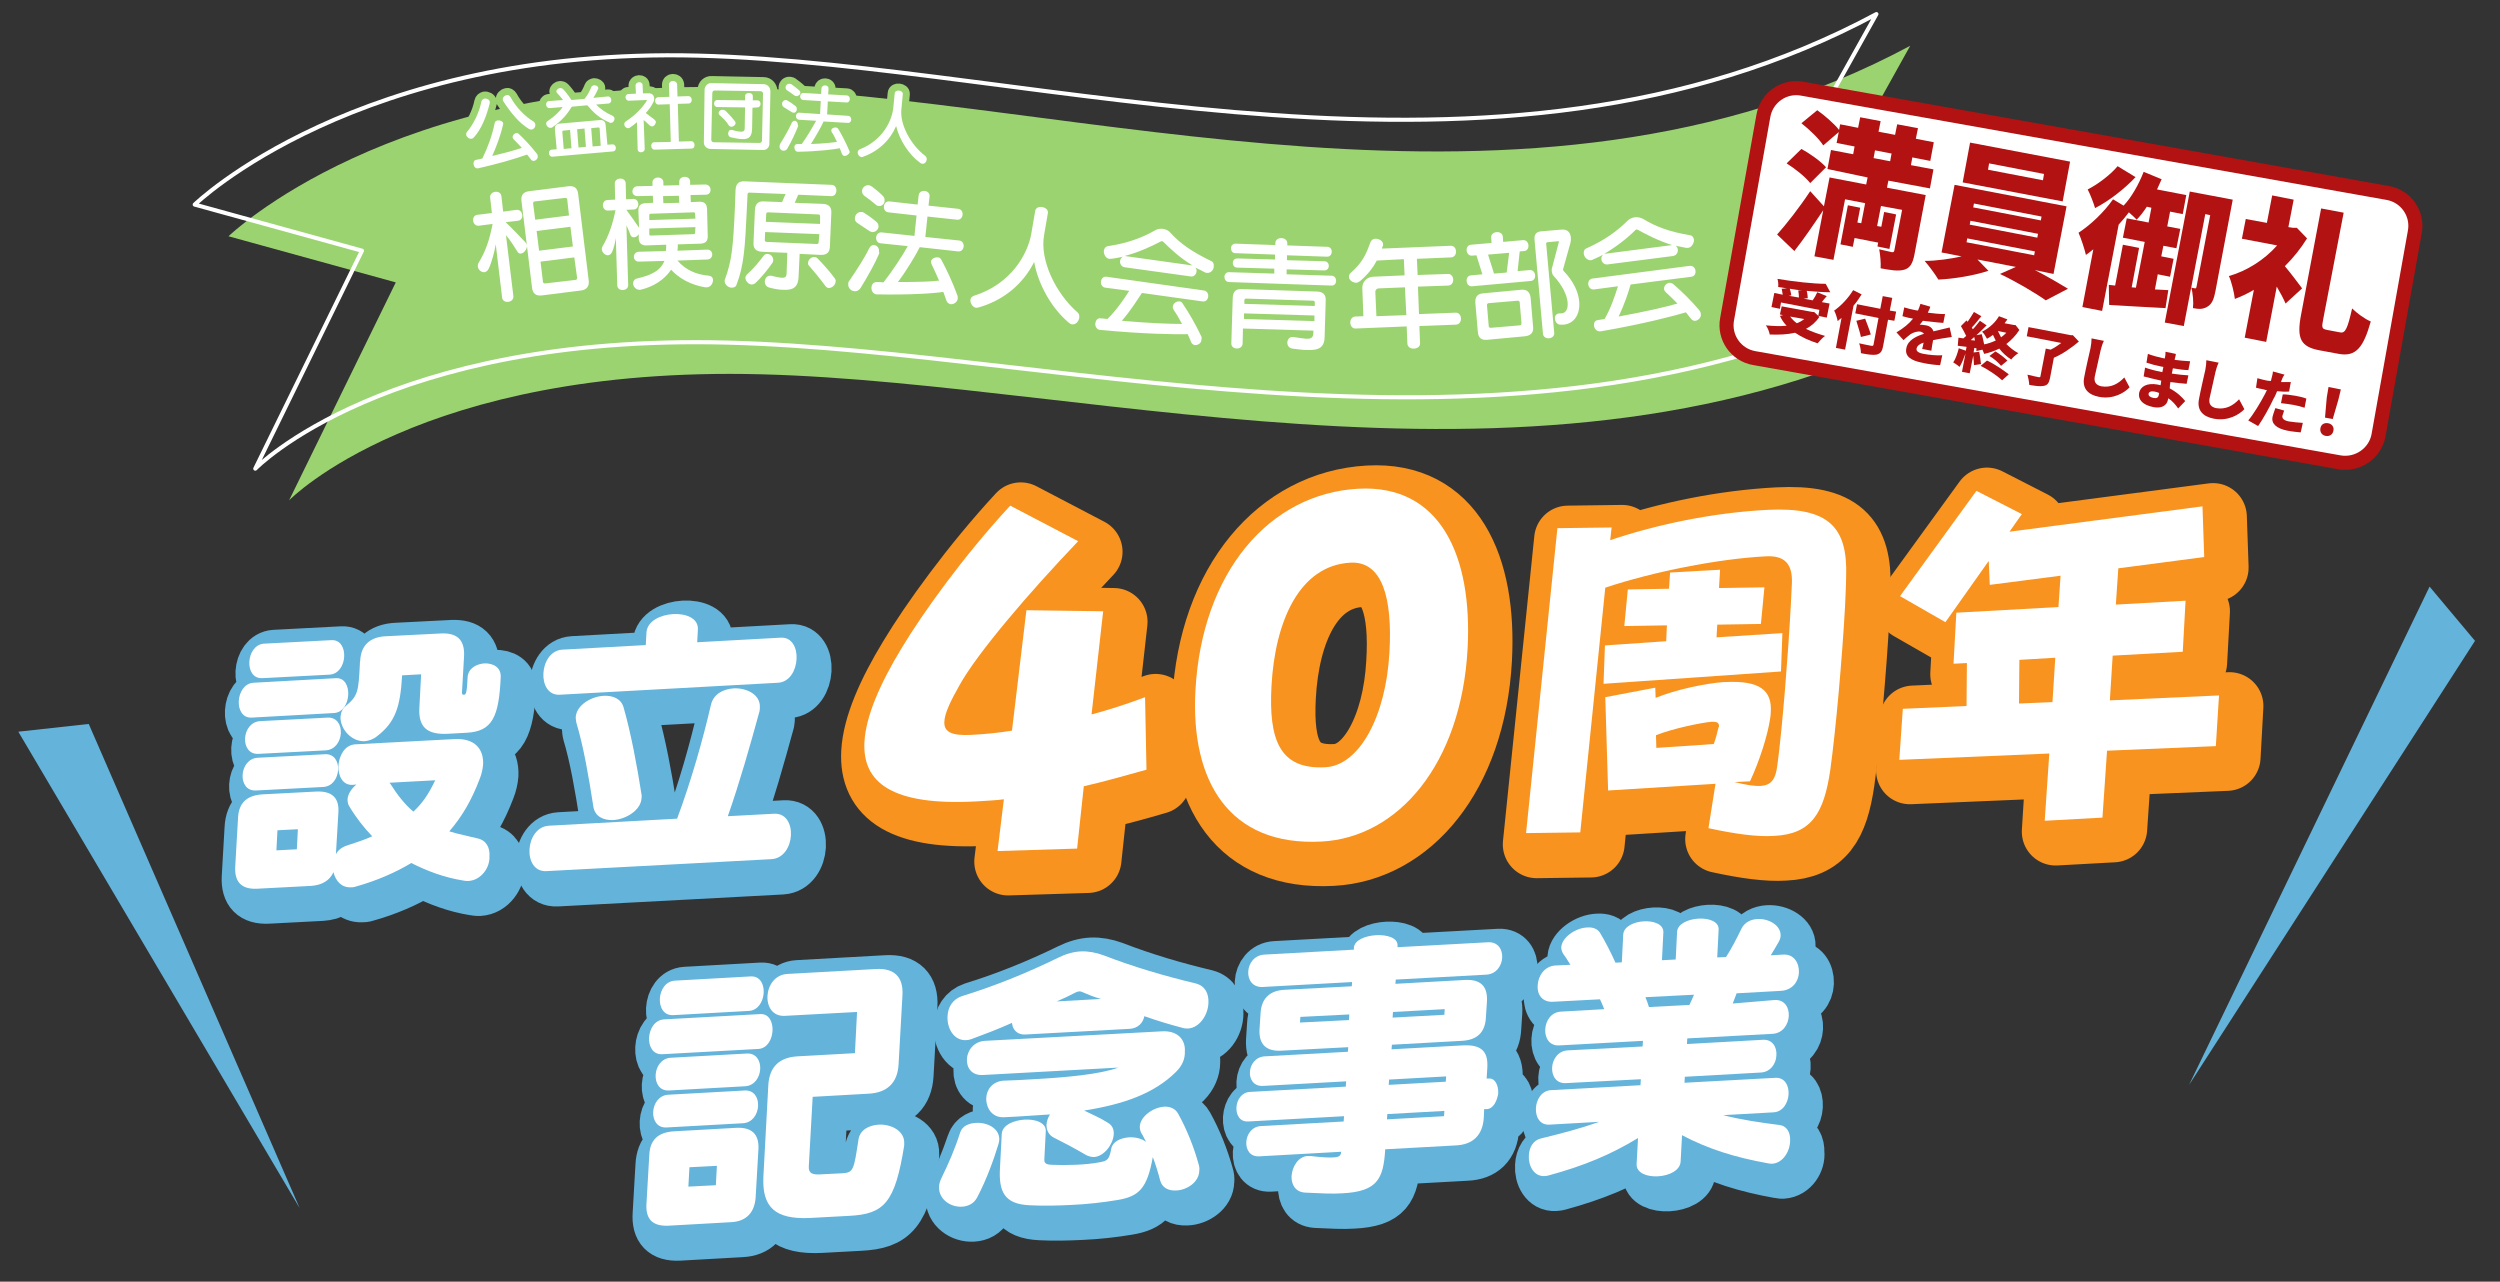
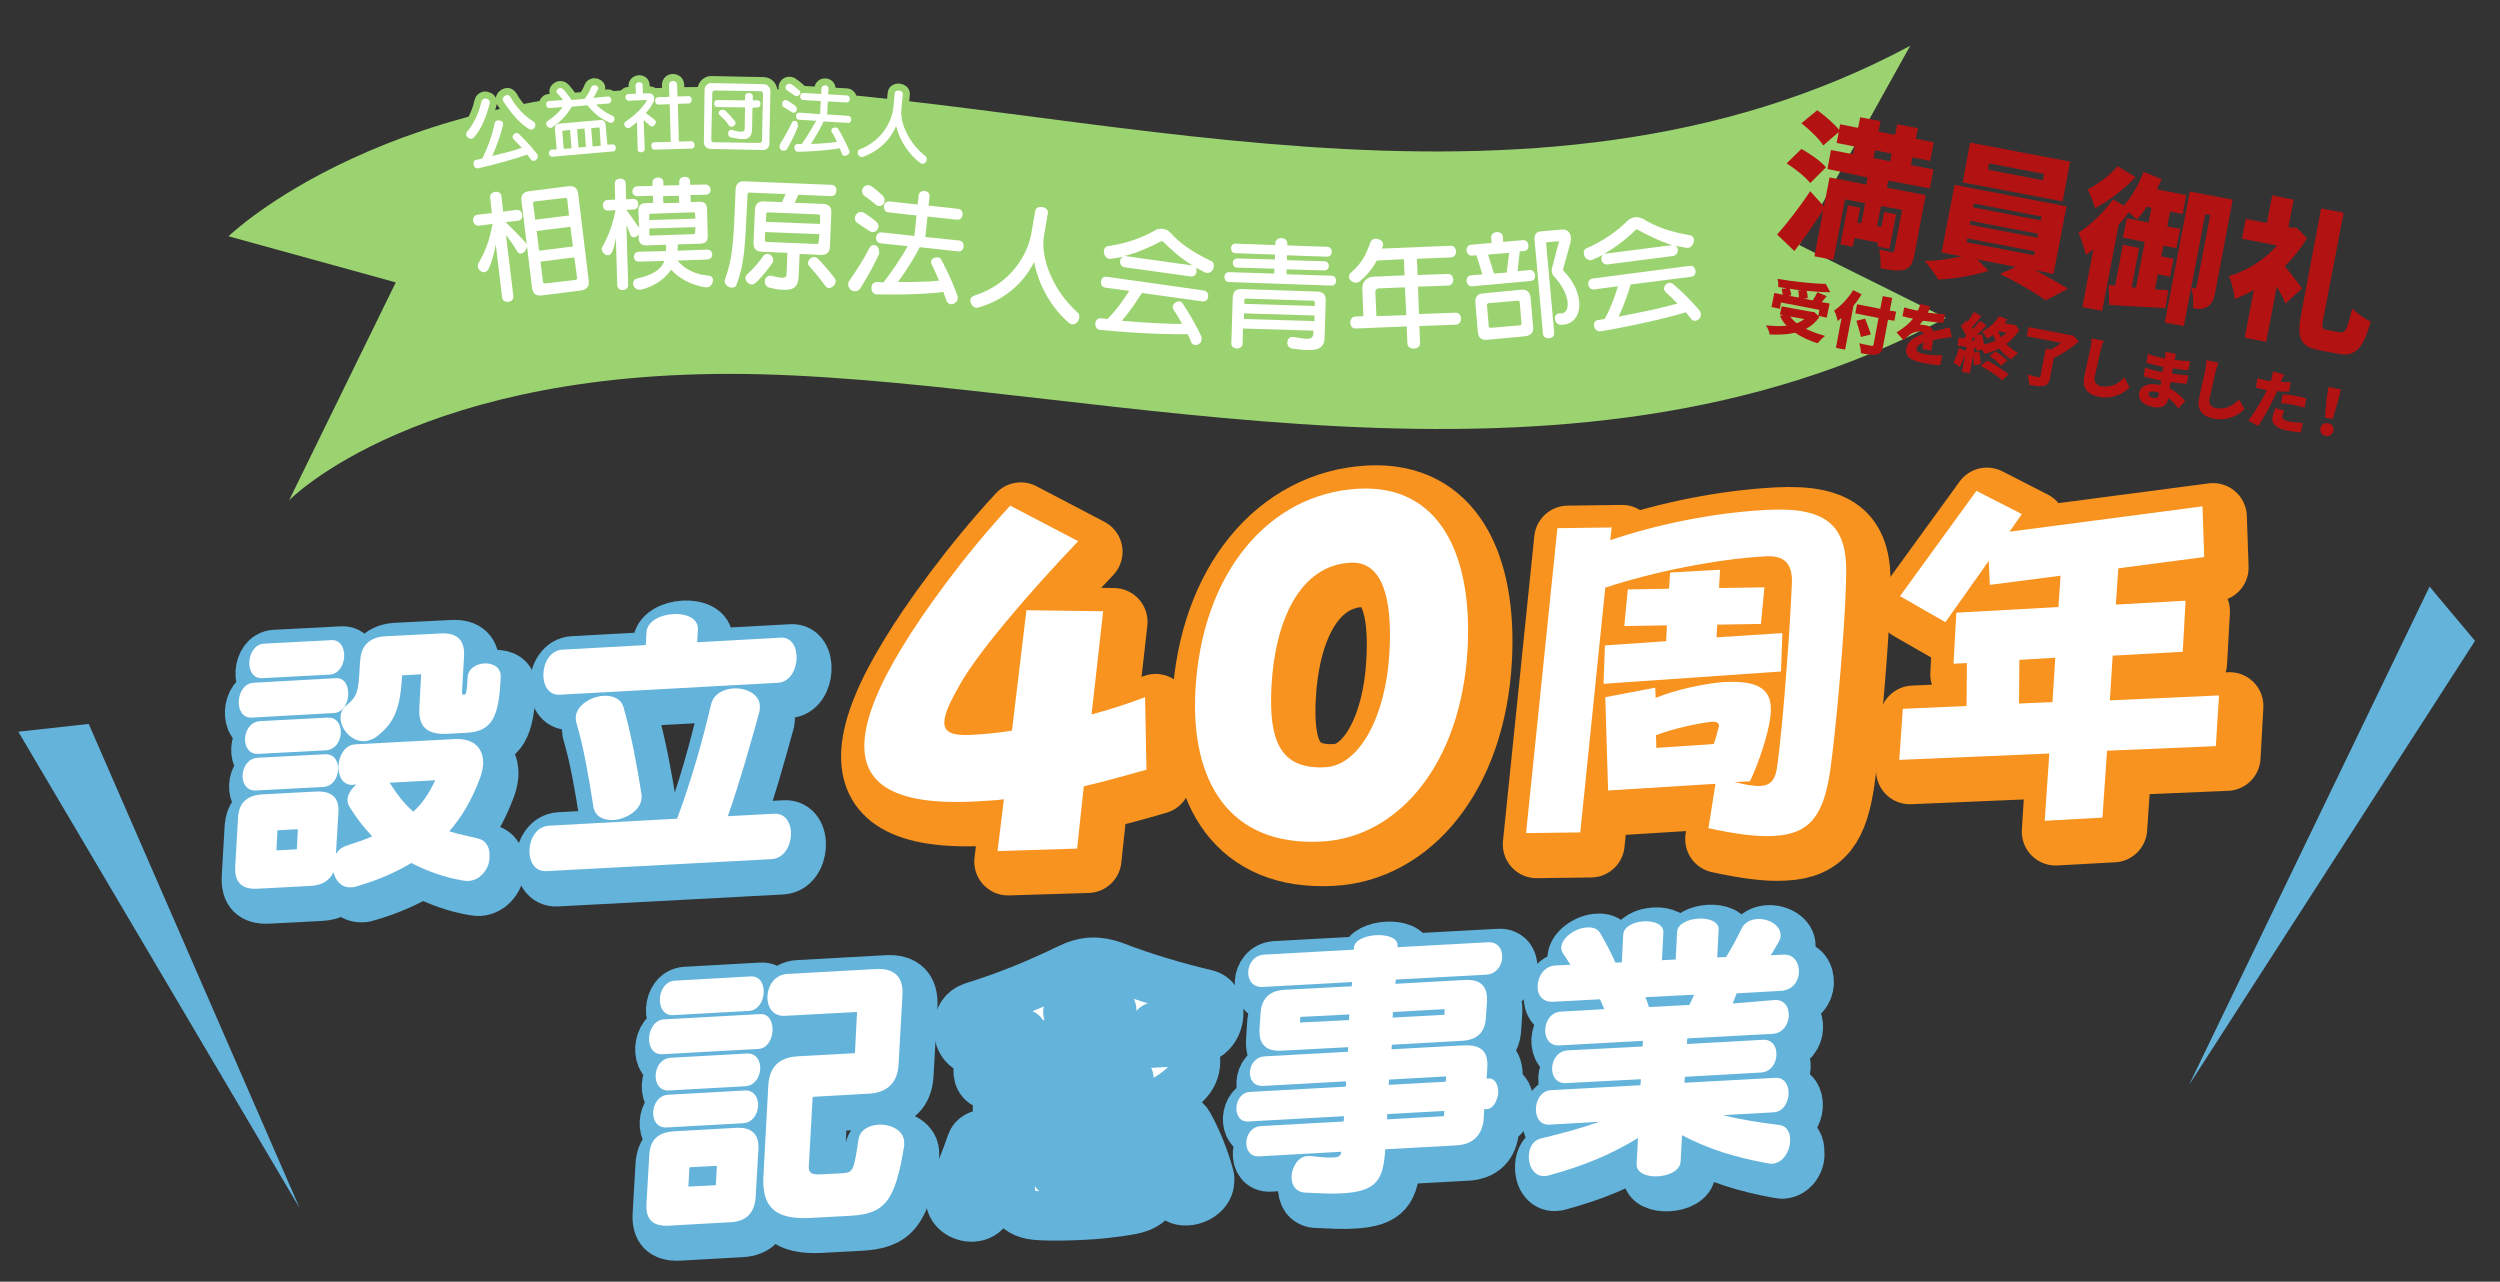
<svg xmlns="http://www.w3.org/2000/svg" version="1.1" id="レイヤー_1" x="0px" y="0px" viewBox="0 0 710 364" style="enable-background:new 0 0 710 364;" xml:space="preserve">
  <rect x="0" y="0" width="710" height="364" fill="#333333" stroke="none" />
  <style type="text/css">
	.st0{fill:#FFFFFF;stroke:#63B3DB;stroke-width:13.871;stroke-linejoin:round;stroke-miterlimit:10;}
	.st1{fill:#FFFFFF;stroke:#F7931E;stroke-width:19.206;stroke-linejoin:round;stroke-miterlimit:10;}
	.st2{fill:#FFFFFF;}
	.st3{fill:#63B3DB;}
	.st4{fill:#9CD371;}
	.st5{fill:none;stroke:#FFFFFF;stroke-width:1.167;stroke-linecap:round;stroke-linejoin:round;stroke-miterlimit:10;}
	.st6{fill:none;stroke:#9CD371;stroke-width:4;stroke-linejoin:round;}
	.st7{fill:#FFFFFF;stroke:#B21212;stroke-width:4;stroke-miterlimit:10;}
	.st8{fill:#B21212;}
</style>
  <g>
    <g>
      <path class="st0" d="M136.1,253.2c-0.4,0-0.9,0-1.3-0.1c-5.7-0.9-10.5-2.8-14.9-5c-4.3,2.6-9.7,5-15.8,6.7c-0.5,0.2-1,0.2-1.4,0.2    c-2.7,0.1-4.3-1.9-4.9-4.3c-1,2.3-3.2,3.7-6.4,3.9l-15.3,0.8c-4.4,0.2-6.4-1.9-6.2-6.2l0.8-13.9c0.2-4.3,2.5-6.4,6.9-6.7l15.3-0.8    c4.4-0.2,6.6,1.7,6.3,6l-0.7,11.8c0.6-1.2,1.7-2,3.2-2.5c2.7-0.9,5-1.6,7.1-2.6c-2.4-2.5-4.6-5.3-6.5-8.5c-0.4-0.6-0.5-1.3-0.5-2    c0.1-1.5,1.1-3,2.5-4.2l-1,0.1c-2.9,0.2-4.2-2.6-4.1-5.4c0.2-2.9,1.8-5.9,4.7-6.1l28.3-1.5c5.8-0.3,8.3,2.9,8.1,7.2    c-0.1,1.3-0.4,2.7-1,4.2c-2.3,6-4.9,10.5-8.6,14.8c2.5,0.8,5.2,1.3,8,2c2.5,0.5,3.6,2.7,3.4,5.1    C142.2,249.3,139.8,253,136.1,253.2z M74.5,206.8c-5.3,0.3-4.7-9.6,0.5-9.9l23.4-1.3c5-0.3,4.5,9.6-0.5,9.9L74.5,206.8z     M75.8,227.5c-5.4,0.3-4.9-9,0.5-9.3l19.1-1c5.3-0.3,4.8,9-0.5,9.3L75.8,227.5z M76.4,217.1c-5.4,0.3-4.9-9,0.5-9.3l19.1-1    c5.4-0.3,4.9,9-0.5,9.3L76.4,217.1z M77.5,195.6c-5.3,0.3-4.7-9.5,0.5-9.8l19.1-1c5.2-0.3,4.7,9.5-0.5,9.8L77.5,195.6z     M87.7,238.5l-5.8,0.3l-0.3,5.7l5.8-0.3L87.7,238.5z M135.7,211.2l-5.5,0.3c-6,0.3-8.3-2.1-8-7.4l0.5-9.5l-5.4,0.3    c-0.5,9.1-2,13.3-7,17.2c-1.2,1-2.5,1.4-3.6,1.5c-3.8,0.2-7-3.5-6.9-6.9c0.1-1.2,0.5-2.3,1.6-3.2c3.4-2.8,3.5-4.1,3.9-11.7    c0-0.3,0-0.7,0.1-1.1c0.2-4.3,2.8-6.7,7.2-6.9l15.8-0.8c4.5-0.2,6.7,1.8,6.5,6.4l-0.6,10.4c0,0.5,0.1,0.6,0.6,0.6    c0.6,0,0.8-0.8,1-4.9c0.1-2.5,2.4-3.8,4.7-4c2.5-0.1,4.9,1.1,4.7,4C144.7,206.6,142.8,210.8,135.7,211.2z M113.6,225.3    c0,0,0.1,0.2,0.2,0.2c2,3.2,4.2,6,6.6,8c2.5-2.3,4.3-4.9,6.2-8.9L113.6,225.3z" />
      <path class="st0" d="M158.2,250.5c-6.9,0.4-6.2-12.5,0.7-12.9l36.4-2c4.1-11,7.4-22.8,9.6-32.3c0.7-3.1,3.5-4.5,6.4-4.7    c3.8-0.2,7.7,1.8,7.5,5.4c0,0.3,0,0.6-0.1,1.1c-2.8,10.2-5.6,20.1-9,29.8l13.1-0.7c6.9-0.4,6.2,12.5-0.7,12.9L158.2,250.5z     M162,200.4c-6.7,0.4-6-12.4,0.7-12.8l23.7-1.3l0.2-3.6c0.4-6.4,15-7.2,14.6-0.8l-0.2,3.6l23.7-1.3c6.5-0.4,5.8,12.4-0.7,12.8    L162,200.4z M177.1,235.9c-2.7,0.1-5.2-1-5.6-3.9c-1.3-8.4-2.8-17.1-4.8-23.7c-0.1-0.6-0.2-1.1-0.2-1.6c0.2-3.4,4.3-5.9,8-6.1    c2.5-0.1,4.9,0.8,5.6,3.3c2.1,7.3,3.9,17,5.1,24.8c0.1,0.3,0,0.6,0,1C185,233.1,180.9,235.7,177.1,235.9z" />
    </g>
  </g>
  <g>
    <g>
      <path class="st0" d="M210.6,350.1l-17.8,1c-4.5,0.2-6.5-1.9-6.2-6.3l0.8-13.8c0.2-4.3,2.5-6.4,6.9-6.7l17.8-1    c4.3-0.2,6.5,1.7,6.3,6l-0.8,13.8C217.4,347.3,215,349.9,210.6,350.1z M191.1,302.4c-5.4,0.3-4.8-9.6,0.5-9.9l27.3-1.5    c5-0.3,4.5,9.6-0.5,9.9L191.1,302.4z M192.4,323.2c-5.4,0.3-4.9-9,0.5-9.3l21.7-1.2c5.4-0.3,4.9,9-0.5,9.3L192.4,323.2z     M193,312.7c-5.4,0.3-4.9-9,0.5-9.3l21.6-1.2c5.4-0.3,4.9,9-0.5,9.3L193,312.7z M194.2,291.3c-5.4,0.3-4.9-9.5,0.5-9.8l21.5-1.2    c5.3-0.3,4.7,9.5-0.5,9.8L194.2,291.3z M206.6,334.1l-7.8,0.4l-0.3,5.5l7.8-0.4L206.6,334.1z M244.2,348.3l-11.1,0.6    c-10,0.5-13.7-3.1-13.3-11.7l1.4-26c0.3-5.2,3.1-7.9,8.3-8.2l16.3-0.9l0.6-11.7l-20.5,1.1c-7,0.4-6.4-11.5,0.7-11.9l25.2-1.4    c5.2-0.3,7.8,2.3,7.5,7.4l-1.1,19.7c-0.3,5.2-3.2,8-8.4,8.3l-16,0.9l-1.1,19.8c-0.1,2,1.1,2.4,3.7,2.2l5.9-0.3    c3.1-0.2,3.2-1,4.5-9.5c0.4-2.8,2.9-4.1,5.7-4.3c3.5-0.2,7.5,1.7,7.3,5.4c0,0.2,0,0.3,0,0.5C257.2,344.6,254.1,347.8,244.2,348.3z    " />
      <path class="st0" d="M286.7,327.8c-1.2,4-3.3,10-6.1,15.3c-0.9,1.7-2.5,2.5-4.3,2.6c-3.2,0.2-6.7-2.1-6.5-5.7    c0-0.8,0.3-1.7,0.8-2.7c1.8-3.7,3.5-7.7,5.2-12.7c0.6-1.8,2.4-2.6,4.5-2.7c3.1-0.2,6.7,1.5,6.6,4.8    C286.9,327,286.8,327.4,286.7,327.8z M340.4,295.1c-0.5,0-1,0-1.6-0.2c-3.5-0.9-7.1-2-10.8-3.3c-0.4,2-1.9,3.5-4.3,3.6l-29.5,1.6    c-1.9,0.1-3.1-0.9-3.6-2.3c-0.1-0.3-0.1-0.6-0.2-1c-4,1.8-8,3.3-11.5,4.6c-0.5,0.2-1.1,0.3-1.5,0.3c-3.5,0.2-5.5-3.4-5.3-6.8    c0.1-2.5,1.4-4.8,4.1-5.7c9.1-2.8,18.3-6.5,27.3-10.9c2.2-1.1,4.4-1.7,6.4-1.8c2.1-0.1,4.3,0.3,6.5,1.1c8.5,3.3,17.4,5.9,26.2,8    c2.7,0.7,3.7,2.9,3.6,5.5C346.2,291.3,343.7,294.9,340.4,295.1z M337,307.6c-6.1,6-14.6,9.1-26,10.9c2.5,1.2,4.8,2.2,6.8,3.5    c1.2,0.7,1.7,1.9,1.6,3.3c-0.2,2.8-2.7,6.2-5.6,6.4c-0.7,0-1.6-0.2-2.3-0.6c-3.4-2-6.5-3.6-8.9-4.8c-1.7-0.8-2.3-2.2-2.3-3.8    c0.1-1,0.4-2,1-2.9c-2.9,0.2-5.9,0.4-9.2,0.6c-1.3,0.1-2.6,0.1-4,0.2c-3.3,0.1-5-2.7-4.9-5.5c0.1-2.3,1.7-4.7,5-4.9    c0.1,0,0.1,0,0.2,0c2.6-0.1,5.4-0.2,8.2-0.4c9.3-0.5,18.9-1.4,24.1-3.3l-38.4,2.1c-3.3,0.2-4.7-2.1-4.6-4.5s1.9-5,5.1-5.2L333,296    c4.7-0.3,6.8,2.5,6.6,5.7C339.6,303.7,338.7,305.9,337,307.6z M337,341.1c-2.1,0.1-3.9-0.7-4.5-2.8c-0.6-2.3-1.3-4.6-2.1-6.7    c-1.6,9-4,11.2-10,12.2c-4.2,0.7-8.6,1.2-13.1,1.4c-4,0.2-8.1,0.3-11.8,0.1c-7.4-0.3-8.9-4-8.5-10.7l0.5-9.6    c0.3-4.9,12.8-5.6,12.5-0.7l-0.4,7.7c-0.1,1.3,0.3,1.7,2,1.8c2,0.1,4.4,0.1,6.9,0c2.3-0.1,4.6-0.3,6.7-0.7    c2.2-0.4,2.8-0.6,3.4-3.9c0.4-2,2.6-3,5-3.2c1.7-0.1,3.6,0.3,4.9,1.3c-0.5-0.8-0.8-1.7-1.3-2.4c-0.4-0.7-0.5-1.3-0.5-2    c0.2-2.9,3.8-5.4,6.9-5.6c1.6-0.1,3.2,0.5,4,2c2.5,4.5,4.5,9.6,5.8,14.3c0.2,0.6,0.3,1.3,0.2,1.8C343.6,338.7,340.1,341,337,341.1    z M310.6,284.9c-0.8-0.4-1.2-0.3-2.1,0.1c-1.5,0.8-3.4,1.7-5.3,2.5l12.6-0.7C313.8,286.2,312.1,285.5,310.6,284.9z" />
      <path class="st0" d="M425.3,318.1h-0.7l-0.1,2.4c-0.3,5-3.1,7.7-8,7.9l-20,1.1c-0.5,8.4-2.2,12-12.2,12.5c-2.8,0.2-6.3,0-10.6-0.2    c-2.8-0.2-3.9-2.4-3.8-4.7c0.2-2.8,2-5.6,4.6-5.7c0.2,0,0.4,0.1,0.7,0c3.4,0.4,5.5,0.5,6.7,0.4c1.8-0.1,2-0.7,2.1-1.6l-23.3,1.3    c-5.2,0.3-4.7-8.3,0.5-8.6l23.5-1.3l0.1-1.5l-27.2,1.5c-4.8,0.3-4.3-8.2,0.5-8.4l27.2-1.5l0.1-1.5l-23.6,1.3    c-5.3,0.3-4.8-8.1,0.5-8.4l23.6-1.3l0.1-1.3l-19.1,1c-4.2,0.2-6.3-1.8-6.1-6l0.3-4.6c0.2-4.2,2.6-6.5,6.8-6.7l19.1-1l0.1-1.2    l-25.4,1.4c-5.8,0.3-5.3-8.9,0.5-9.2l25.4-1.4v-0.5c0.2-4.4,12.6-5,12.4-0.7v0.5l25.7-1.4c5.7-0.3,5.2,8.9-0.5,9.2l-25.7,1.4    l-0.1,1.2l19.8-1.1c4.4-0.2,6.4,1.8,6.2,6l-0.3,4.6c-0.2,4.3-2.5,6.5-6.9,6.7l-19.8,1.1l-0.1,1.3l20-1.1c5-0.3,7.5,1.2,7.2,6.3    l-0.2,3.1h0.7c1.8-0.1,2.7,2.1,2.6,4.3C428.2,315.8,427.1,318,425.3,318.1z M386.3,291.1l-13.9,0.7l-0.1,1.6l13.9-0.7L386.3,291.1    z M413.2,318.6l-16.2,0.9v1.5l16.2-0.9V318.6z M413.8,308.7l-16.2,0.9l-0.1,1.5l16.2-0.9L413.8,308.7z M413.3,289.7l-14.7,0.8    l-0.1,1.6l14.7-0.8L413.3,289.7z" />
      <path class="st0" d="M506.3,333.5c-0.3,0-0.7,0-1.1-0.1c-9.5-1.7-17.1-4.1-24.5-8l-0.4,7.5c-0.3,5.1-12.7,5.8-12.5,0.7l0.4-7.4    c-7.7,4.7-15.4,7.9-25.3,10.6c-0.4,0.1-0.8,0.2-1.2,0.2c-3.1,0.2-4.7-3-4.5-5.9c0.1-2.2,1.2-4.3,3.5-4.8    c5.8-1.4,11.4-2.9,16.5-4.7l-14.2,0.8c-5.4,0.3-4.9-9.5,0.5-9.8l25.4-1.4l0.1-1.7l-21.2,1.1c-2.8,0.2-4.1-2-4-4.4    c0.1-2.3,1.7-4.8,4.5-4.9l21.2-1.1l0.1-1.6l-23.8,1.3c-5.6,0.3-5.1-9.3,0.5-9.6l12.3-0.7c-0.4-1-0.8-2-1.2-2.8l-13.3,0.7    c-3.2,0.2-4.6-2.2-4.4-4.6c0.1-2.7,1.9-5.5,5-5.7l4.3-0.2c-0.6-0.9-1.2-2-1.9-2.9c-0.5-0.7-0.7-1.4-0.7-2.1    c0.2-2.8,4.1-5.5,7.4-5.6c1.5-0.1,2.8,0.3,3.6,1.5c1.4,2.3,3.1,5.6,4.4,8.5l1.8-0.1l0.4-7.9c0.3-4.6,11.6-5.2,11.4-0.6l-0.4,7.9    l3.9-0.2l0.4-7.9c0.2-4.5,12-5.2,11.8-0.6l-0.4,7.9l2.5-0.1c1.6-2.5,3-5.2,4.4-8.1c0.9-1.8,2.7-2.6,4.5-2.7    c3.2-0.2,6.7,1.8,6.6,4.7c0,0.6-0.2,1.2-0.6,1.9c-0.7,1.3-1.5,2.5-2.2,3.7l3.5-0.2c3.1-0.2,4.6,2.4,4.5,5.1    c-0.1,2.5-1.8,5-5.1,5.2l-12.6,0.7c-0.3,0.9-0.7,1.8-1.1,2.9l11.7-0.6c5.7-0.3,5.2,9.2-0.5,9.6l-24.3,1.3l-0.1,1.6l21.5-1.2    c2.8-0.2,4.1,2.1,3.9,4.5c-0.1,2.3-1.7,4.7-4.5,4.8l-21.5,1.2l-0.1,1.7l25.8-1.4c5.4-0.3,4.8,9.5-0.5,9.8l-14.3,0.8    c5,1.3,10.5,2.1,16,2.8c2.2,0.3,3.1,2.3,3,4.4C511.5,330,509.5,333.3,506.3,333.5z M470.3,286.2c0.4,0.9,0.7,1.8,1,2.8l11.5-0.6    c0.5-1,0.9-2,1.3-2.9L470.3,286.2z" />
    </g>
  </g>
  <g>
    <path class="st1" d="M310.8,226.3l-1.9,17.7l-22.6,0.7l1.8-14.7c-2.2,0.3-4.7,0.4-7.8,0.6c-24.1,1.3-32.4-5.4-31.8-16.9   c0.4-7.3,4.4-16.5,10.6-26.7c5.9-9.8,17.4-25.9,30.8-40.4l19.3,10.1c-14.4,15.1-28.7,31.9-33.7,40.9c-2.6,4.6-4.2,8-4.3,10.3   c-0.2,3,2.1,4.1,7.7,3.8c4-0.2,7.8-0.6,11.5-1.2l4.1-34.2l21.8,0.3l-3.3,29.3c4.9-1.3,10.2-3,15.2-4.9l0.4,20.6   C322.5,223.4,316.5,225,310.8,226.3z" />
    <path class="st1" d="M378.3,242c-26.2,1.4-37.2-17.1-35.8-42.9c1.8-33.6,21-55.9,46.2-57.3c23.4-1.3,32.5,19.1,31.1,45.4   C418,220.2,399.9,240.9,378.3,242z M386.5,162.8c-14.4,0.8-21.4,16.5-22.4,35.1c-0.8,15.2,2.3,23.7,15.3,23   c9.7-0.5,17.2-14.5,18.2-32.6C398.6,172.6,395.5,162.4,386.5,162.8z" />
    <path class="st1" d="M527,175.2c-0.8,14.6-2.6,35-4.2,46.6c-1.8,12.2-5.3,18.2-16,18.7c-4.7,0.3-10.8-0.5-18.6-2.2l2-12.6   l-30.5,1.9l-0.8-26.5l14.2-2.7l0.1,2.9c5.6-2.3,13.9-4.1,19.4-4.5c0.1,0,0.3,0,0.4,0c10-0.5,13.3,2.5,12.9,8.6   c0,0.6-0.1,1.3-0.2,1.9c-0.7,4.6-2.9,11.7-5.7,17.8l-4.4,0.2c3.2,0.8,5.6,1.2,7.4,1.1c3.1-0.2,4.3-1.9,4.8-6.1   c1.4-10.4,3.1-31.9,3.8-45.4c0.1-2.3,0.2-4.4,0.3-6.1c0.2-5.4-2-7.9-7.4-7.6c-13.6,0.7-32.1,4.4-45.6,8.9l-7.1,69.5l-15.4,0.2   l8.9-86.6l15.4-0.2l-0.4,3.6c13.4-4.5,29.2-7.8,44.6-8.6c17.5-0.9,22.9,4.9,22.4,19C527.3,169.3,527.1,172.1,527,175.2z    M458.5,197.3l0.4-10.9l17.4-1.2l0.2-4.5l-12.1,0.2l1-10.4l11.7-0.2l0.3-4.6l14.2-0.8l-0.3,5.2l12.9-0.2l-1,10.4l-12.4,0.2   l-0.2,3.6l18.7-1.2l-0.4,10.9L458.5,197.3z M491.2,209.3c0-0.9-0.4-1.4-2-1.3c-0.1,0-0.2,0-0.3,0c-3,0.3-10.8,1.9-15.6,3.8l0.1,3.6   l16.3-1.1c0.5-1.3,1-3.1,1.3-4.5C491,209.7,491.2,209.5,491.2,209.3z" />
    <path class="st1" d="M632.4,215l-30.9,1.3l-1.3,19l-16.4,0.9L585,217l-42.6,1.8l1-14.5l18.1-0.8l0.1-12.2l-3.8,0.2l0.8-14.5l29-1.6   l0.6-8.9l-20.1,2.6l-0.3-6.8l-12.3,17.4l-12.9-7.4l21.7-29.9l12.9,6.6l-3.5,5l54.8-7.2l0.5,14.4l-24.4,3.2l-0.7,10.3l19.8-1.1   l-0.8,14.5l-19.9,1.1l-0.8,12.7l31-1.4L632.4,215z M576.6,190.5l-0.1,12.4l9.5-0.4l0.8-12.6L576.6,190.5z" />
  </g>
  <g>
    <path class="st2" d="M307.8,223.3l-1.9,17.7l-22.6,0.7l1.8-14.7c-2.2,0.3-4.7,0.4-7.8,0.6c-24.1,1.3-32.4-5.4-31.8-16.9   c0.4-7.3,4.4-16.5,10.6-26.7c5.9-9.8,17.4-25.9,30.8-40.4l19.3,10.1c-14.4,15.1-28.7,31.9-33.7,40.9c-2.6,4.6-4.2,8-4.3,10.3   c-0.2,3,2.1,4.1,7.7,3.8c4-0.2,7.8-0.6,11.5-1.2l4.1-34.2l21.8,0.3l-3.3,29.3c4.9-1.3,10.2-3,15.2-4.9l0.4,20.6   C319.5,220.3,313.5,222,307.8,223.3z" />
    <path class="st2" d="M375.3,239c-26.2,1.4-37.2-17.1-35.8-42.9c1.8-33.6,21-55.9,46.2-57.3c23.4-1.3,32.5,19.1,31.1,45.4   C415,217.2,396.9,237.9,375.3,239z M383.5,159.8c-14.4,0.8-21.4,16.5-22.4,35.1c-0.8,15.2,2.3,23.7,15.3,23   c9.7-0.5,17.2-14.5,18.2-32.6C395.5,169.6,392.5,159.3,383.5,159.8z" />
    <path class="st2" d="M524,172.1c-0.8,14.6-2.6,35-4.2,46.6c-1.8,12.2-5.3,18.2-16,18.7c-4.7,0.3-10.8-0.5-18.6-2.2l2-12.6   l-30.5,1.9l-0.8-26.5l14.2-2.7l0.1,2.9c5.6-2.3,13.9-4.1,19.4-4.5c0.1,0,0.3,0,0.4,0c10-0.5,13.3,2.5,12.9,8.6   c0,0.6-0.1,1.3-0.2,1.9c-0.7,4.6-2.9,11.7-5.7,17.7l-4.4,0.2c3.2,0.8,5.6,1.2,7.4,1.1c3.1-0.2,4.3-1.9,4.8-6.1   c1.4-10.4,3.1-32,3.8-45.4c0.1-2.3,0.2-4.4,0.3-6.1c0.2-5.4-2-7.9-7.4-7.6c-13.6,0.7-32.1,4.4-45.6,8.9l-7.1,69.5l-15.4,0.2   l8.9-86.6l15.4-0.2l-0.4,3.6c13.4-4.5,29.2-7.8,44.6-8.6c17.5-0.9,22.9,4.9,22.4,19C524.3,166.2,524.1,169,524,172.1z M455.4,194.2   l0.4-10.9l17.4-1.2l0.2-4.5l-12.1,0.2l1-10.4l11.7-0.2l0.3-4.6l14.2-0.8l-0.3,5.2l12.9-0.2l-1,10.4l-12.4,0.2l-0.2,3.6l18.7-1.2   l-0.4,10.9L455.4,194.2z M488.2,206.3c0-0.9-0.4-1.4-2-1.3c-0.1,0-0.2,0-0.3,0c-3,0.3-10.8,1.9-15.6,3.8l0.1,3.6l16.3-1.1   c0.5-1.3,1-3.1,1.3-4.5C488,206.7,488.1,206.5,488.2,206.3z" />
    <path class="st2" d="M629.3,211.9l-30.9,1.3l-1.3,19l-16.4,0.9L582,214l-42.6,1.8l1-14.5l18.1-0.8l0.1-12.2l-3.8,0.2l0.8-14.5   l29-1.6l0.6-8.9l-20.1,2.6l-0.3-6.8l-12.3,17.4l-12.9-7.4l21.7-29.9l12.9,6.6l-3.5,5l54.8-7.2l0.5,14.4l-24.4,3.2l-0.7,10.3   l19.8-1.1l-0.8,14.5l-19.9,1.1l-0.8,12.7l31-1.4L629.3,211.9z M573.5,187.4l-0.1,12.4l9.5-0.4l0.8-12.6L573.5,187.4z" />
  </g>
  <polygon class="st3" points="85.1,343.1 25.2,205.6 5.2,207.8 " />
  <polygon class="st3" points="621.7,308.1 702.9,182 690,166.6 " />
  <g>
    <g>
      <path class="st2" d="M133,250.2c-0.4,0-0.9,0-1.3-0.1c-5.7-0.9-10.5-2.8-14.9-5c-4.3,2.6-9.7,5-15.8,6.7c-0.5,0.2-1,0.2-1.4,0.2    c-2.7,0.1-4.3-1.9-4.9-4.3c-1,2.3-3.2,3.7-6.4,3.9L73,252.4c-4.4,0.2-6.4-1.9-6.2-6.2l0.8-13.9c0.2-4.3,2.5-6.4,6.9-6.7l15.3-0.8    c4.4-0.2,6.6,1.7,6.3,6l-0.7,11.8c0.6-1.2,1.7-2,3.2-2.5c2.7-0.9,5-1.6,7.1-2.6c-2.4-2.5-4.6-5.3-6.5-8.5c-0.4-0.6-0.5-1.3-0.5-2    c0.1-1.5,1.1-3,2.5-4.2l-1,0.1c-2.9,0.2-4.2-2.6-4.1-5.4c0.2-2.9,1.8-5.9,4.7-6.1l28.3-1.5c5.8-0.3,8.3,2.9,8.1,7.2    c-0.1,1.3-0.4,2.7-1,4.2c-2.3,6-4.9,10.5-8.6,14.8c2.5,0.8,5.2,1.3,8,2c2.5,0.5,3.6,2.7,3.4,5.1C139.2,246.3,136.7,250,133,250.2z     M71.5,203.8c-5.3,0.3-4.7-9.6,0.5-9.9l23.4-1.3c5-0.3,4.5,9.6-0.5,9.9L71.5,203.8z M72.7,224.5c-5.4,0.3-4.9-9,0.5-9.3l19.1-1    c5.3-0.3,4.8,9-0.5,9.3L72.7,224.5z M73.4,214.1c-5.4,0.3-4.9-9,0.5-9.3l19.1-1c5.4-0.3,4.9,9-0.5,9.3L73.4,214.1z M74.5,192.6    c-5.3,0.3-4.7-9.5,0.5-9.8l19.1-1c5.2-0.3,4.7,9.5-0.5,9.8L74.5,192.6z M84.6,235.5l-5.8,0.3l-0.3,5.7l5.8-0.3L84.6,235.5z     M132.6,208.1l-5.5,0.3c-6,0.3-8.3-2.1-8-7.4l0.5-9.5l-5.4,0.3c-0.5,9.1-2,13.3-7,17.2c-1.2,1-2.5,1.4-3.6,1.5    c-3.8,0.2-7-3.5-6.9-6.9c0.1-1.2,0.5-2.3,1.6-3.2c3.4-2.8,3.5-4.1,3.9-11.7c0-0.3,0-0.7,0.1-1.1c0.2-4.3,2.8-6.7,7.2-6.9l15.8-0.8    c4.5-0.2,6.7,1.8,6.5,6.4l-0.6,10.4c0,0.5,0.1,0.6,0.6,0.6c0.6,0,0.8-0.8,1-4.9c0.1-2.5,2.4-3.8,4.7-4c2.5-0.1,4.9,1.1,4.7,4    C141.7,203.6,139.8,207.7,132.6,208.1z M110.6,222.3c0,0,0.1,0.2,0.2,0.2c2,3.2,4.2,6,6.6,8c2.5-2.3,4.3-4.9,6.2-8.9L110.6,222.3z    " />
      <path class="st2" d="M155.2,247.4c-6.9,0.4-6.2-12.5,0.7-12.9l36.4-2c4.1-11,7.4-22.8,9.6-32.3c0.7-3.1,3.5-4.5,6.4-4.7    c3.8-0.2,7.7,1.8,7.5,5.4c0,0.3,0,0.6-0.1,1.1c-2.8,10.2-5.6,20.1-9,29.8l13.1-0.7c6.9-0.4,6.2,12.5-0.7,12.9L155.2,247.4z     M159,197.3c-6.7,0.4-6-12.4,0.7-12.8l23.7-1.3l0.2-3.6c0.4-6.4,15-7.2,14.6-0.8l-0.2,3.6l23.7-1.3c6.5-0.4,5.8,12.4-0.7,12.8    L159,197.3z M174.1,232.9c-2.7,0.1-5.2-1-5.6-3.9c-1.3-8.4-2.8-17.1-4.8-23.7c-0.1-0.6-0.2-1.1-0.2-1.6c0.2-3.4,4.3-5.9,8-6.1    c2.5-0.1,4.9,0.8,5.6,3.3c2.1,7.3,3.9,17,5.1,24.8c0.1,0.3,0,0.6,0,1C182,230.1,177.8,232.7,174.1,232.9z" />
    </g>
  </g>
  <g>
    <g>
      <path class="st2" d="M207.6,347.1l-17.8,1c-4.5,0.2-6.5-1.9-6.2-6.3l0.8-13.8c0.2-4.3,2.5-6.4,6.9-6.7l17.8-1    c4.3-0.2,6.5,1.7,6.3,6l-0.8,13.8C214.3,344.3,212,346.9,207.6,347.1z M188.1,299.4c-5.4,0.3-4.8-9.6,0.5-9.9l27.3-1.5    c5-0.3,4.5,9.6-0.5,9.9L188.1,299.4z M189.3,320.2c-5.4,0.3-4.9-9,0.5-9.3l21.7-1.2c5.4-0.3,4.9,9-0.5,9.3L189.3,320.2z     M190,309.7c-5.4,0.3-4.9-9,0.5-9.3l21.6-1.2c5.4-0.3,4.9,9-0.5,9.3L190,309.7z M191.2,288.3c-5.4,0.3-4.9-9.5,0.5-9.8l21.5-1.2    c5.3-0.3,4.7,9.5-0.5,9.8L191.2,288.3z M203.6,331.1l-7.8,0.4l-0.3,5.5l7.8-0.4L203.6,331.1z M241.2,345.3l-11.1,0.6    c-10,0.5-13.7-3.1-13.3-11.7l1.4-26c0.3-5.2,3.1-7.9,8.3-8.2l16.3-0.9l0.6-11.7l-20.5,1.1c-7,0.4-6.4-11.5,0.7-11.9l25.2-1.4    c5.2-0.3,7.8,2.3,7.5,7.4l-1.1,19.7c-0.3,5.2-3.2,8-8.4,8.3l-16,0.9l-1.1,19.8c-0.1,2,1.1,2.4,3.7,2.2l5.9-0.3    c3.1-0.2,3.2-1,4.5-9.5c0.4-2.8,2.9-4.1,5.7-4.3c3.5-0.2,7.5,1.7,7.3,5.4c0,0.2,0,0.3,0,0.5C254.2,341.6,251.1,344.8,241.2,345.3z    " />
-       <path class="st2" d="M283.6,324.8c-1.2,4-3.3,10-6.1,15.3c-0.9,1.7-2.5,2.5-4.3,2.6c-3.2,0.2-6.7-2.1-6.5-5.7    c0-0.8,0.3-1.7,0.8-2.7c1.8-3.7,3.6-7.7,5.2-12.7c0.6-1.8,2.4-2.6,4.5-2.7c3.1-0.2,6.7,1.5,6.6,4.8    C283.8,324,283.7,324.4,283.6,324.8z M337.4,292.1c-0.5,0-1,0-1.6-0.2c-3.5-0.9-7.1-2-10.8-3.3c-0.4,2-1.9,3.5-4.3,3.6l-29.5,1.6    c-1.9,0.1-3.1-0.9-3.6-2.3c-0.1-0.3-0.1-0.6-0.2-1c-4,1.8-8,3.3-11.5,4.6c-0.5,0.2-1.1,0.3-1.5,0.3c-3.5,0.2-5.5-3.4-5.3-6.8    c0.1-2.5,1.4-4.8,4.1-5.7c9.1-2.8,18.3-6.5,27.3-10.9c2.2-1.1,4.4-1.7,6.4-1.8c2.1-0.1,4.3,0.3,6.5,1.1c8.5,3.3,17.4,5.9,26.2,8    c2.7,0.7,3.7,2.9,3.6,5.5C343.1,288.2,340.7,291.9,337.4,292.1z M333.9,304.5c-6.1,6-14.6,9.1-26,10.9c2.5,1.2,4.8,2.2,6.8,3.5    c1.2,0.7,1.7,1.9,1.6,3.3c-0.2,2.8-2.7,6.2-5.6,6.4c-0.7,0-1.6-0.2-2.3-0.6c-3.4-2-6.5-3.6-8.9-4.8c-1.7-0.8-2.3-2.2-2.3-3.8    c0.1-1,0.4-2,1-2.9c-2.9,0.2-5.9,0.4-9.2,0.6c-1.3,0.1-2.6,0.1-4,0.2c-3.3,0.1-5-2.7-4.9-5.5c0.1-2.3,1.7-4.7,5-4.9    c0.1,0,0.1,0,0.2,0c2.6-0.1,5.4-0.2,8.2-0.4c9.3-0.5,18.9-1.4,24.1-3.3l-38.4,2.1c-3.3,0.2-4.7-2.1-4.6-4.5s1.9-5,5.1-5.2    l50.2-2.7c4.7-0.3,6.8,2.5,6.6,5.7C336.6,300.7,335.7,302.8,333.9,304.5z M334,338.1c-2.1,0.1-3.9-0.7-4.5-2.8    c-0.6-2.3-1.3-4.6-2.1-6.7c-1.6,9-4,11.2-10,12.2c-4.2,0.7-8.6,1.2-13.1,1.4c-4,0.2-8.1,0.3-11.8,0.1c-7.4-0.3-8.9-4-8.5-10.7    l0.5-9.6c0.3-4.9,12.8-5.6,12.5-0.7l-0.4,7.7c-0.1,1.3,0.3,1.7,2,1.8c2,0.1,4.4,0.1,6.9,0c2.3-0.1,4.6-0.3,6.7-0.7    c2.2-0.4,2.8-0.6,3.4-3.9c0.4-2,2.6-3,5-3.2c1.7-0.1,3.6,0.3,4.9,1.3c-0.5-0.8-0.8-1.7-1.3-2.4c-0.4-0.7-0.5-1.3-0.5-2    c0.2-2.9,3.8-5.4,6.9-5.6c1.6-0.1,3.2,0.5,4,2c2.5,4.5,4.5,9.6,5.8,14.3c0.2,0.6,0.3,1.3,0.2,1.8C340.6,335.7,337.1,338,334,338.1    z M307.5,281.8c-0.8-0.4-1.2-0.3-2.1,0.1c-1.5,0.8-3.4,1.7-5.3,2.5l12.6-0.7C310.8,283.2,309.1,282.5,307.5,281.8z" />
      <path class="st2" d="M422.2,315h-0.7l-0.1,2.4c-0.3,5-3.1,7.7-8,7.9l-20,1.1c-0.5,8.4-2.2,12-12.2,12.5c-2.8,0.2-6.3,0-10.6-0.2    c-2.8-0.2-3.9-2.4-3.8-4.7c0.2-2.8,2-5.6,4.6-5.7c0.2,0,0.4,0.1,0.7,0c3.4,0.4,5.5,0.5,6.7,0.4c1.8-0.1,2-0.7,2.1-1.6l-23.3,1.3    c-5.2,0.3-4.7-8.3,0.5-8.6l23.5-1.3l0.1-1.5l-27.2,1.5c-4.8,0.3-4.3-8.2,0.5-8.4l27.2-1.5l0.1-1.5l-23.6,1.3    c-5.3,0.3-4.8-8.1,0.5-8.4l23.6-1.3l0.1-1.3l-19.1,1c-4.2,0.2-6.3-1.8-6.1-6l0.3-4.6c0.2-4.2,2.6-6.5,6.8-6.7l19.1-1l0.1-1.2    l-25.4,1.4c-5.8,0.3-5.3-8.9,0.5-9.2l25.4-1.4v-0.5c0.2-4.4,12.6-5,12.4-0.7v0.5l25.7-1.4c5.7-0.3,5.2,8.9-0.5,9.2l-25.7,1.4    l-0.1,1.2l19.8-1.1c4.4-0.2,6.4,1.8,6.2,6l-0.3,4.6c-0.2,4.3-2.5,6.5-6.9,6.7l-19.8,1.1l-0.1,1.3l20-1.1c5-0.3,7.5,1.2,7.2,6.3    l-0.2,3.1h0.7c1.8-0.1,2.7,2.1,2.6,4.3C425.1,312.8,424.1,314.9,422.2,315z M383.2,288.1l-13.9,0.7l-0.1,1.6l13.9-0.7L383.2,288.1    z M410.2,315.5l-16.2,0.9l-0.1,1.5l16.2-0.9L410.2,315.5z M410.7,305.7l-16.2,0.9l-0.1,1.5l16.2-0.9L410.7,305.7z M410.3,286.6    l-14.7,0.8l-0.1,1.6l14.7-0.8L410.3,286.6z" />
      <path class="st2" d="M503.3,330.5c-0.3,0-0.7,0-1.1-0.1c-9.5-1.7-17.1-4.1-24.5-8l-0.4,7.5c-0.3,5.1-12.7,5.8-12.5,0.7l0.4-7.4    c-7.7,4.7-15.4,7.9-25.3,10.6c-0.4,0.1-0.8,0.2-1.2,0.2c-3.1,0.2-4.7-3-4.5-5.9c0.1-2.2,1.2-4.3,3.5-4.8    c5.8-1.4,11.4-2.9,16.5-4.7l-14.2,0.8c-5.4,0.3-4.9-9.5,0.5-9.8l25.4-1.4l0.1-1.7l-21.2,1.1c-2.8,0.2-4.1-2-4-4.4    c0.1-2.3,1.7-4.8,4.5-4.9l21.2-1.1l0.1-1.6l-23.8,1.3c-5.6,0.3-5.1-9.3,0.5-9.6l12.3-0.7c-0.4-1-0.8-2-1.2-2.8l-13.3,0.7    c-3.2,0.2-4.6-2.2-4.4-4.6c0.1-2.7,1.9-5.5,5-5.7l4.3-0.2c-0.6-0.9-1.2-2-1.9-2.9c-0.5-0.7-0.7-1.4-0.7-2.1    c0.2-2.8,4.1-5.5,7.4-5.6c1.5-0.1,2.8,0.3,3.6,1.5c1.4,2.3,3.1,5.6,4.4,8.5l1.8-0.1l0.4-7.9c0.3-4.6,11.6-5.2,11.4-0.6l-0.4,7.9    l3.9-0.2l0.4-7.9c0.3-4.5,12-5.2,11.8-0.6l-0.4,7.9l2.5-0.1c1.6-2.5,3-5.2,4.4-8.1c0.9-1.8,2.7-2.6,4.5-2.7    c3.2-0.2,6.7,1.8,6.6,4.7c0,0.6-0.2,1.2-0.6,1.9c-0.7,1.3-1.5,2.5-2.2,3.7l3.5-0.2c3.1-0.2,4.6,2.4,4.5,5.1    c-0.1,2.5-1.8,5-5.1,5.2l-12.6,0.7c-0.3,0.9-0.7,1.8-1.1,2.9l11.9-1c5.7-0.3,5.2,9.2-0.5,9.6l-24.3,1.3l-0.1,1.6l21.5-1.2    c2.8-0.2,4.1,2.1,3.9,4.5c-0.1,2.3-1.7,4.7-4.5,4.8l-21.5,1.2l-0.1,1.7l25.8-1.4c5.4-0.3,4.8,9.5-0.5,9.8l-14.3,0.8    c5,1.3,10.5,2.1,16,2.8c2.2,0.3,3.1,2.3,3,4.4C508.4,326.9,506.4,330.3,503.3,330.5z M467.3,283.2c0.4,0.9,0.7,1.8,1,2.8l11.5-0.6    c0.5-1,0.9-2,1.3-2.9L467.3,283.2z" />
    </g>
  </g>
  <g>
    <path class="st4" d="M542.5,13C434.1,71.2,304.9,27.3,207.9,24.8s-143,42.3-143,42.3l47.5,13.1l-30.3,61.9   c0,0,37.1-38.3,134.1-35.8s228,42.2,336.4-16L511,69.6L542.5,13z" />
-     <path class="st5" d="M532.9,4C424.6,62.2,295.4,18.3,198.3,15.8c-97-2.5-143,42.3-143,42.3l47.5,13.1l-30.3,61.9   c0,0,37.1-38.3,134.1-35.8s228,42.2,336.4-16l-41.7-20.7L532.9,4z" />
    <g>
      <path class="st2" d="M148,72c-0.4,0.1-0.8-0.1-1.1-0.6c-1.1-1.8-2.1-3.3-3.2-4.6l2.1,17.3c0.2,1.9-3,2.3-3.2,0.4l-1.8-15.1    c-0.4,2.2-1.1,5-2,6.9c-0.3,0.6-0.7,0.9-1.2,1c-0.9,0.1-1.8-0.7-1.9-1.6c0-0.3,0-0.7,0.2-1c2.1-3.5,3.1-6.5,4-11.1l-3.9,0.5    c-1.9,0.2-2.3-2.9-0.4-3.1l4.1-0.5l-0.5-4.4c-0.2-1.9,3-2.3,3.2-0.4l0.5,4.4l3.8-0.5c1.9-0.2,2.3,2.9,0.4,3.1l-3.5,0.4    c1.8,1.7,3.6,3.6,5.6,5.7c0.3,0.3,0.4,0.7,0.5,1C149.6,70.9,148.8,71.9,148,72z M165,82.5l-11.1,1.4c-1.7,0.2-2.6-0.5-2.8-2.2    l-3-24.6c-0.2-1.7,0.5-2.6,2.2-2.8l11.1-1.4c1.7-0.2,2.6,0.5,2.8,2.2l3,24.6C167.4,81.3,166.6,82.3,165,82.5z M161.1,56.7    c0-0.3-0.2-0.5-0.6-0.5l-8.6,1c-0.3,0-0.5,0.2-0.5,0.6l0.6,4.6l9.6-1.2L161.1,56.7z M162,64.4l-9.6,1.2l0.7,5.6l9.6-1.2L162,64.4z     M163.1,73.1l-9.6,1.2l0.7,5.7c0,0.3,0.2,0.5,0.6,0.5l8.6-1c0.3,0,0.5-0.2,0.5-0.6L163.1,73.1z" />
      <path class="st2" d="M200.7,81.6c-0.1,0-0.2,0-0.4,0c-4.3-0.7-7.6-2.7-9.7-5c-1.9,2.8-4.9,4.8-8.7,5.7c-0.1,0-0.2,0-0.3,0    c-1,0-1.8-0.9-1.8-1.8c0-0.6,0.3-1.2,1.1-1.4c4.3-1,6.7-2.3,7.8-5l-7.2,0.2c-1.9,0.1-2-2.7-0.1-2.8l7.7-0.2    c0.1-0.5,0.1-1.2,0.1-1.8l-5.7,0.2c-1.3,0-2-0.6-2.1-1.9v-0.1v-1.2c-0.3,0.5-0.8,0.9-1.4,0.9c-0.4,0-0.8-0.2-1-0.8    c-0.3-0.8-0.7-1.8-1.1-2.6l0.5,16.9c0.1,1.9-3.1,2-3.1,0.1l-0.4-13.4c-0.2,1.3-0.6,2.9-1,3.8c-0.3,0.8-0.8,1.1-1.3,1.1    c-0.8,0-1.7-0.9-1.7-1.8c0-0.2,0.1-0.5,0.2-0.7c1.8-3,3-6.7,3.7-10.3l-2.1,0.1c-1.9,0.1-2-3-0.1-3l2.1-0.1l-0.1-4.5    c-0.1-1.9,3.1-2,3.1-0.1l0.1,4.5l2-0.1c1.9-0.1,2,3,0.1,3l-2,0.1c1.3,1.8,2.6,3.6,3.6,5.1l-0.2-4.9c0-1.4,0.6-2,2-2.1l2.2-0.1    l-0.1-2l-4.3,0.1c-1,0-1.5-0.6-1.5-1.3s0.5-1.5,1.4-1.5l4.3-0.1v-0.9c-0.1-1.9,3.1-2,3.1-0.1v0.9l4.5-0.1v-0.9    c-0.1-1.9,3.1-2,3.1-0.1v0.9l4.3-0.1c0.9,0,1.5,0.7,1.5,1.5c0,0.7-0.4,1.4-1.4,1.4l-4.3,0.1l0.1,2l2.5-0.1c1.4,0,2,0.6,2.1,2    l0.2,7.8c0,1.4-0.6,2-2,2.1l-6.5,0.2c0,0.6,0,1.2-0.1,1.8l8.4-0.3c1.9-0.1,2,2.7,0.1,2.8l-8.5,0.3c2.4,2.8,5.5,4,8.9,4.3    c0.8,0.1,1.2,0.6,1.2,1.2C202.5,80.5,201.8,81.6,200.7,81.6z M197.4,60.7c0-0.3-0.2-0.4-0.4-0.4l-12.2,0.4c-0.3,0-0.4,0.2-0.4,0.4    v1.4l13.1-0.4L197.4,60.7z M197.5,64.5l-13.1,0.4v1.6c0,0.3,0.2,0.4,0.4,0.4l12.2-0.4c0.3,0,0.4-0.2,0.4-0.4L197.5,64.5z     M192.8,55.6l-4.5,0.1l0.1,2l4.5-0.1L192.8,55.6z" />
      <path class="st2" d="M233.2,72.4l-6.1-0.3l-0.3,6.5c-0.1,2.7-1.3,3.9-4.4,3.7c-1,0-2.3-0.2-3.8-0.6c-1-0.2-1.4-1-1.4-1.7    c0-0.9,0.6-1.7,1.5-1.7c0.1,0,0.2,0,0.3,0c4,1,4.3,0.7,4.4-0.7l0.2-5.8l-7.2-0.3c-1.7-0.1-2.5-0.9-2.4-2.6l0.4-9.3    c0.1-1.7,0.9-2.5,2.6-2.4l5.1,0.2c0.3-0.6,0.7-1.7,1-2.3l-10.3-0.4c-0.3,0-0.5,0.2-0.5,0.5l-0.2,4.2c-0.5,10.8-0.8,15.9-2.9,21.4    c-0.2,0.7-0.8,0.9-1.4,0.9c-1,0-2-0.9-2-1.9c0-0.2,0-0.3,0.1-0.5c1.9-5.2,2.3-8.8,2.8-20l0.2-5.4c0.1-1.7,0.9-2.5,2.6-2.4l24.7,1    c1.9,0.1,1.7,3.3-0.1,3.2l-9.4-0.4c-0.3,0.6-0.7,1.7-1,2.3l8,0.3c1.7,0.1,2.5,0.9,2.4,2.6l-0.4,9.3    C235.7,71.6,234.9,72.4,233.2,72.4z M219.4,74.6c-1.2,1.8-3.5,4.6-5,5.9c-0.3,0.2-0.6,0.3-0.9,0.3c-0.9,0-1.8-1-1.8-1.9    c0-0.3,0.2-0.7,0.5-1c1.9-1.7,3.5-3.7,4.7-5.3c0.3-0.4,0.7-0.5,1-0.5c0.9,0,1.7,0.8,1.7,1.7C219.6,74.2,219.5,74.4,219.4,74.6z     M232.7,66.5l-15.4-0.6l-0.1,2.3c0,0.3,0.2,0.5,0.5,0.5l14.3,0.6c0.3,0,0.5-0.2,0.5-0.5L232.7,66.5z M232.9,61.4    c0-0.3-0.2-0.5-0.5-0.5l-14.3-0.6c-0.3,0-0.5,0.2-0.5,0.5l-0.1,2.2l15.4,0.6L232.9,61.4z M235.4,81.8c-0.4,0-0.7-0.2-1-0.6    c-1.3-1.8-3.6-4.6-4.6-5.7c-0.3-0.3-0.4-0.6-0.3-0.9c0-0.8,0.9-1.7,1.8-1.6c0.3,0,0.6,0.1,0.9,0.4c1.3,1.3,3.8,4.1,4.9,5.7    c0.2,0.3,0.3,0.6,0.2,0.9C237.3,80.9,236.3,81.8,235.4,81.8z" />
      <path class="st2" d="M249.6,72.2c-1,2.4-3.1,6.2-5.2,9.6c-0.5,0.7-1.1,1-1.8,0.9c-1-0.1-1.8-1-1.7-2.1c0-0.3,0.1-0.7,0.4-1    c2-2.9,4.5-6.8,5.5-9c0.4-0.8,1-1.1,1.5-1c0.8,0.1,1.5,0.9,1.3,1.9C249.8,71.7,249.7,72,249.6,72.2z M247.7,65.9    c-0.2,0-0.5-0.1-0.8-0.3c-1.3-0.9-2.2-1.5-3.3-2.2c-0.7-0.4-0.9-1-0.8-1.6c0.1-0.9,0.9-1.7,1.9-1.6c0.3,0,0.5,0.1,0.8,0.3    c1.1,0.7,2.1,1.4,3.4,2.5c0.5,0.4,0.6,0.9,0.6,1.4C249.4,65.2,248.7,66,247.7,65.9z M249.6,58.5c-0.3,0-0.6-0.1-0.9-0.4    c-1.3-1.1-2.1-1.7-3.1-2.4c-0.6-0.4-0.8-1-0.8-1.5c0.1-0.9,0.9-1.7,1.9-1.6c0.3,0,0.7,0.2,1.1,0.5c1,0.8,1.9,1.5,2.9,2.5    c0.4,0.4,0.6,0.9,0.5,1.4C251.3,57.8,250.5,58.6,249.6,58.5z M270,86.4c-0.5-0.1-1-0.4-1.2-1c-0.3-0.8-0.6-1.7-0.9-2.5    c-2.3,0.4-9.8,0.9-18.9,0.7h-0.1c-1-0.1-1.5-1.1-1.4-2.1c0.1-0.8,0.6-1.4,1.5-1.4c0.6,0,1.2,0,1.9,0.1c2.4-3,5.5-7.7,6.9-10.3    l-7.7-0.8c-1.9-0.2-1.6-3.3,0.3-3.1l9.3,1l0.6-5.8l-8-0.9c-1.9-0.2-1.6-3.3,0.3-3.1l8,0.9l0.3-2.6c0.2-1.9,3.3-1.6,3.1,0.3    l-0.3,2.6l8.4,0.9c1.9,0.2,1.6,3.3-0.3,3.1l-8.4-0.9l-0.6,5.8l9.6,1c1.9,0.2,1.6,3.3-0.3,3.1l-10.9-1.2c-0.9,1.9-3.7,6.6-6.2,9.9    c5.3,0,9.6-0.1,11.7-0.4c-0.8-1.8-1.5-3.4-2.1-4.6c-0.1-0.3-0.2-0.5-0.2-0.8c0.1-0.8,1.1-1.3,1.9-1.2c0.4,0,0.8,0.2,1,0.6    c1.3,2.4,3.2,6.3,4.6,10.2c0.1,0.3,0.1,0.5,0.1,0.8C272,85.7,270.9,86.5,270,86.4z" />
      <path class="st2" d="M304.4,92.1c-0.3,0-0.5-0.2-0.8-0.4c-4.8-4-8.7-10.7-9.9-17.3c-3.1,6.2-8.7,11-16.1,13c-0.2,0-0.4,0-0.5,0    c-0.9-0.2-1.6-1.3-1.5-2.3c0.1-0.5,0.4-0.9,1-1.1c10.5-3.3,15.3-11.8,16.3-17.7l1.1-6.4c0.3-1.9,3.9-1.2,3.6,0.6l-1.1,6.4    c-1.2,7,3.3,16.4,9.5,21.8c0.5,0.4,0.6,1,0.5,1.6C306.3,91.4,305.4,92.3,304.4,92.1z" />
      <path class="st2" d="M339.3,98c-0.4-0.1-0.8-0.3-1-0.8c-0.3-0.7-0.6-1.5-1-2.3c-2.7,0.1-12.4,0-24.8-1.2h-0.1    c-1-0.1-1.5-1.2-1.3-2c0.1-0.7,0.6-1.4,1.5-1.3c0.7,0.1,1.3,0.1,1.9,0.2c2.4-2.3,4.7-5.6,6.2-8l-6.8-0.9c-1.9-0.3-1.5-3.4,0.4-3.1    l27.6,3.9c1.9,0.3,1.5,3.4-0.4,3.1l-17.2-2.4c-1.2,1.8-3.1,4.9-5.7,7.9c7.7,0.7,14,0.9,17.1,0.9c-0.8-1.5-1.6-2.9-2.4-4    c-0.2-0.4-0.3-0.7-0.2-1c0.1-0.9,1.1-1.5,1.9-1.4c0.3,0,0.6,0.2,0.8,0.5c1.9,2.8,3.8,6.1,5.3,9.3c0.2,0.3,0.2,0.7,0.1,1    C341.3,97.4,340.2,98.1,339.3,98z M342.8,77.5c-0.1,0-0.3,0-0.5-0.1c-0.5-0.3-2.2-1.1-2.8-1.4c0.3,0.4,0.4,0.8,0.3,1.2    c-0.1,0.8-0.8,1.5-1.7,1.3l-18.7-2.6c-0.9-0.1-1.4-1-1.3-1.8c0.1-0.5,0.3-0.9,0.8-1.2c-0.8,0.2-2.3,0.5-3.4,0.6    c-0.1,0-0.3,0-0.5,0c-1-0.1-1.6-1.4-1.5-2.3c0.1-0.7,0.5-1.2,1.2-1.3c5.4-0.8,9.7-2.4,13.2-4.4c0.8-0.5,1.6-0.6,2.4-0.5    s1.6,0.5,2.1,1.1c2.7,3,6.1,5.4,11.5,8c0.7,0.3,0.9,0.9,0.8,1.6C344.7,76.7,343.8,77.6,342.8,77.5z M330.3,68.6    c-0.1-0.1-0.3-0.1-0.5-0.1c-3,1.6-6.6,3.2-10.4,4.2l19.3,2.7C335.2,73.3,332.5,70.8,330.3,68.6z" />
      <path class="st2" d="M349,80.1c-1.7-0.1-1.7-2.9,0.1-2.8l12.8,0.4v-1.4L351.3,76c-1.6-0.1-1.6-2.6,0.1-2.6l10.7,0.3v-1.4    l-11.3-0.4c-0.8,0-1.2-0.7-1.2-1.4c0-0.7,0.5-1.3,1.3-1.3l11.3,0.4V69c0.1-1.9,3.4-1.8,3.4,0.1v0.6l11.4,0.4    c1.7,0.1,1.6,2.8-0.1,2.8l-11.4-0.4v1.4l10.7,0.3c1.6,0.1,1.6,2.6-0.1,2.6l-10.7-0.3v1.4l12.8,0.4c1.7,0.1,1.7,2.9-0.1,2.8    L349,80.1z M371.1,99.4c-1.1,0-2.5-0.2-4.1-0.4c-1-0.2-1.4-0.9-1.4-1.7c0-0.8,0.6-1.7,1.5-1.6c0.1,0,0.1,0,0.2,0    c1.6,0.3,2.8,0.4,3.6,0.5c1.7,0.1,2.1-0.5,2.1-1.9v-0.4l-20-0.6l-0.1,4.3c-0.1,1.9-3.3,1.8-3.2-0.1l0.4-13    c0.1-1.7,0.9-2.5,2.6-2.4l21.4,0.7c1.7,0.1,2.5,0.9,2.4,2.6l-0.3,10.1C376.2,98.4,374.9,99.6,371.1,99.4z M373.3,89.6l-20-0.6v1.6    l20,0.6V89.6z M373.4,85.9c0-0.3-0.2-0.5-0.5-0.5l-19-0.6c-0.3,0-0.5,0.2-0.5,0.5v1l20,0.6V85.9z" />
      <path class="st2" d="M403.1,92.6l0.2,4.9c0.1,1.9-3.5,2.1-3.6,0.1l-0.2-4.9L385,93.3c-1.9,0.1-2.1-3.3-0.1-3.4l2.3-0.1l-0.3-7.9    c-0.1-1.8,1.3-3.2,2.9-3.3l9.1-0.4l-0.2-4.6L391,74c-1.1,2.1-2.6,4-4.7,5.8c-0.4,0.3-0.8,0.5-1.1,0.5c-1.1,0-2.1-0.8-2.1-1.7    c0-0.4,0.1-0.7,0.5-1.1c3.3-2.9,4.3-5.1,5.6-8.7c0.3-0.7,0.8-1,1.5-1c0.9,0,2.1,0.6,2.1,1.6c0,0.2,0,0.4-0.1,0.5    c-0.1,0.2-0.2,0.5-0.2,0.7l19.5-0.8c1.9-0.1,2.1,3.2,0.1,3.3l-9.7,0.4l0.2,4.6l8.6-0.3c1.9-0.1,2.1,3.2,0.1,3.3l-8.6,0.3l0.3,7.8    l10.4-0.4c1.9-0.1,2.1,3.3,0.1,3.4L403.1,92.6z M399,81.6l-7.4,0.3c-0.6,0-1.1,0.5-1,1.2l0.3,6.7l8.5-0.3L399,81.6z" />
      <path class="st2" d="M418.1,81.3c-1.9,0.2-2.2-3-0.3-3.1l3.2-0.3l-1.7-5.4l-1.2,0.1c-1.9,0.2-2.2-3-0.3-3.1l5.8-0.5l-0.1-1.5    c-0.2-1.9,3.1-2.2,3.3-0.3l0.1,1.5l5.6-0.5c1.9-0.2,2.2,3,0.3,3.1l-1.2,0.1L431,77l3.4-0.3c1.9-0.2,2.2,3,0.3,3.1L418.1,81.3z     M433.1,95.5l-10.7,1c-1.7,0.2-2.6-0.6-2.7-2.3L419,86c-0.1-1.7,0.6-2.6,2.3-2.7l10.6-1c1.7-0.2,2.6,0.6,2.8,2.3l0.7,8.2    C435.6,94.4,434.8,95.3,433.1,95.5z M431.6,85.9c0-0.3-0.2-0.5-0.6-0.5l-8.2,0.7c-0.3,0-0.5,0.2-0.5,0.6l0.5,5.9    c0,0.3,0.2,0.5,0.6,0.5l8.2-0.7c0.3,0,0.5-0.2,0.5-0.6L431.6,85.9z M422.6,72.3l1.7,5.4l3.6-0.3l0.7-5.6L422.6,72.3z M444.1,92.2    c-0.3,0-0.7,0-1.1,0c-0.8-0.1-1.3-0.8-1.4-1.6c-0.1-0.8,0.3-1.5,1.2-1.6c0.1,0,0.2,0,0.3,0s0.2,0,0.4,0c1.2-0.1,1.9-1.3,1.7-3.2    c-0.2-2-1.4-4.7-4.1-7.6c-0.2-0.2-0.3-0.7-0.4-1.2c0-0.2,0-0.5,0-0.6l2-7.6c0.1-0.2,0-0.3-0.1-0.3l-3.2,0.3    c-0.1,0-0.3,0.2-0.3,0.3l2.3,25.4c0.2,1.9-3,2.2-3.2,0.3L435.8,68c-0.1-1.4,0.5-2.2,1.9-2.3l5.8-0.5c1.5-0.1,2.4,0.6,2.6,2.1    c0.1,0.7,0,1.5-0.3,2.4l-1.9,6.8v0.1c0,0.1,0.1,0.3,0.2,0.4c2.8,2.9,4.2,6,4.4,8.7C448.8,89.2,447.1,91.9,444.1,92.2z" />
      <path class="st2" d="M479.4,70.4c-0.1,0-0.3,0-0.5,0c-0.6-0.1-2.5-0.5-3-0.6c0.4,0.3,0.6,0.7,0.6,1.1c0.1,0.8-0.4,1.6-1.3,1.8    l-18.7,2.4c-0.9,0.1-1.6-0.6-1.7-1.4c-0.1-0.5,0.1-1,0.5-1.4c-0.8,0.5-2,1-3.1,1.5c-0.1,0.1-0.3,0.1-0.4,0.1c-1,0.1-1.9-0.9-2-1.8    c-0.1-0.7,0.1-1.3,0.8-1.6c5-2.2,8.7-4.9,11.5-7.7c0.6-0.6,1.4-1,2.2-1.1c0.8-0.1,1.6,0.1,2.4,0.5c3.4,2.1,7.3,3.6,13.2,4.6    c0.8,0.1,1.1,0.7,1.2,1.3C481.1,69.1,480.4,70.3,479.4,70.4z M481.5,91.1c-0.4,0.1-0.8-0.1-1.2-0.5c-0.5-0.6-1-1.3-1.5-1.9    c-2.6,0.8-11.9,3.3-24.2,5.4h-0.1c-1,0.1-1.7-0.7-1.8-1.6c-0.1-0.7,0.2-1.5,1.1-1.6c0.7-0.1,1.3-0.2,1.9-0.3    c1.7-2.9,3-6.7,3.8-9.3l-6.8,0.9c-1.9,0.2-2.3-2.9-0.4-3.1l27.6-3.6c1.9-0.2,2.3,2.9,0.4,3.1l-17.2,2.2c-0.6,2.1-1.7,5.5-3.4,9.1    c7.6-1.4,13.7-2.8,16.7-3.7c-1.2-1.2-2.3-2.3-3.3-3.2c-0.3-0.3-0.5-0.6-0.5-0.9c-0.1-0.9,0.7-1.7,1.5-1.8c0.3,0,0.7,0.1,1,0.3    c2.6,2.2,5.3,4.9,7.5,7.5c0.2,0.3,0.4,0.6,0.4,0.9C483.3,90,482.4,91,481.5,91.1z M465,65.2c-0.1-0.1-0.4,0-0.5,0.1    c-2.4,2.4-5.5,4.8-8.9,6.8l19.3-2.5C471,68.4,467.8,66.7,465,65.2z" />
    </g>
    <g>
      <g>
        <path class="st6" d="M139.1,29.3c-1,3.9-2.4,7.4-4.5,9.7c-0.2,0.2-0.4,0.4-0.7,0.4c-0.7,0.1-1.4-0.5-1.5-1.1c0-0.3,0-0.6,0.2-0.8     c1.8-2.1,3.5-5.5,4.1-8.6c0.1-0.5,0.5-0.8,0.9-0.9c0.6-0.1,1.4,0.3,1.5,0.9C139.1,29.1,139.1,29.2,139.1,29.3z M151.6,45.7     c-0.3,0-0.6-0.1-0.8-0.4c-0.4-0.5-0.8-1-1.1-1.4c-4,1.4-8.6,2.7-13.9,3.9c0,0,0,0-0.1,0c-0.7,0.1-1.1-0.5-1.2-1.1     s0.1-1.2,0.7-1.3c0.6-0.1,1.2-0.2,1.8-0.4c1.6-3.3,2.8-6.6,3.5-10.1c0.1-0.4,0.4-0.6,0.8-0.7c0.6-0.1,1.5,0.2,1.6,0.8     c0,0.1,0,0.2,0,0.3c-0.7,3.1-1.8,6-3.1,9c2.9-0.7,5.7-1.4,8.4-2.3c-0.9-1-1.7-1.8-2.3-2.4c-0.2-0.2-0.2-0.3-0.3-0.5     c-0.1-0.6,0.4-1.2,1-1.3c0.3,0,0.6,0,0.8,0.3c1.3,1.2,3.4,3.4,5.1,5.6c0.1,0.1,0.2,0.3,0.2,0.5C152.9,44.9,152.3,45.6,151.6,45.7     z M151,36.8c-0.2,0-0.5,0-0.8-0.2c-2.7-1.6-5.1-4.5-7.3-7.9c-0.1-0.1-0.1-0.2-0.1-0.4c-0.1-0.6,0.5-1.2,1.1-1.3     c0.4-0.1,0.8,0.1,1.1,0.6c1.5,2.8,4.1,5.5,6.5,6.9c0.3,0.2,0.4,0.4,0.5,0.7C152.2,35.9,151.7,36.7,151,36.8z" />
        <path class="st6" d="M173.5,34.9c-0.2,0-0.3,0-0.4-0.1c-3-1.3-4.6-2.9-6.3-4.9l-4.4,0.4c-1.3,2.1-2.7,3.9-5.6,5.9     c-0.1,0.1-0.3,0.1-0.4,0.1c-0.6,0.1-1.2-0.5-1.3-1.1c0-0.3,0.1-0.6,0.4-0.8c2.1-1.4,3.4-2.7,4.3-4l-3.7,0.3     c-1.2,0.1-1.4-1.9-0.2-2l4-0.3c-0.7-0.9-1.3-1.6-1.7-2c-0.1-0.1-0.2-0.3-0.2-0.4c0-0.5,0.6-1,1.1-1c0.3,0,0.6,0.1,0.8,0.3     c0.5,0.5,1.4,1.6,2.4,3.1l3.7-0.3c1.1-1.3,1.6-2.6,1.9-3.3c0.1-0.4,0.5-0.5,0.8-0.6c0.6,0,1.2,0.3,1.2,0.8c0,0.2,0,0.3-0.1,0.4     c-0.3,0.6-0.7,1.5-1.3,2.4l4.1-0.4c1.2-0.1,1.4,1.9,0.2,2l-3.5,0.3c1.4,1.4,2.7,2.3,4.7,3.2c0.3,0.2,0.5,0.4,0.5,0.7     C174.6,34.2,174.1,34.9,173.5,34.9z M156.9,44.5c-1.2,0.1-1.4-1.9-0.2-2l1.4-0.1l-0.5-5.6c-0.1-1.1,0.4-1.6,1.4-1.7l11.3-1     c1.1-0.1,1.6,0.4,1.7,1.4l0.5,5.6l1.4-0.1c1.2-0.1,1.4,1.9,0.2,2L156.9,44.5z M161.9,36.9l-1.9,0.2c-0.2,0-0.3,0.1-0.3,0.4     l0.4,4.8l2.2-0.2L161.9,36.9z M166,36.5l-2.1,0.2l0.4,5.2l2.1-0.2L166,36.5z M170.3,36.5c0-0.2-0.1-0.3-0.4-0.3l-2,0.2l0.4,5.2     l2.3-0.2L170.3,36.5z" />
        <path class="st6" d="M185.2,35.9c-0.2,0-0.4-0.1-0.6-0.2c-0.5-0.4-1.3-1.3-1.8-1.6l0.3,8.2c0,1.2-2,1.3-2,0.1l-0.2-7.7     c-0.6,0.5-1.3,1.1-2.1,1.6c-0.2,0.1-0.3,0.1-0.4,0.1c-0.6,0-1.1-0.5-1.1-1.1c0-0.3,0.1-0.6,0.4-0.8c2.8-1.8,4.8-4,6-5.9v-0.1     c0,0,0-0.1-0.1-0.1l-5,0.2c-1.2,0-1.3-1.9-0.1-1.9l2.1-0.1l-0.1-2.3c0-1.2,2-1.3,2-0.1l0.1,2.3h1.6c1.1,0,1.5,0.6,1.6,1.4     c0,0.5-0.1,1-0.4,1.4c-0.4,0.8-1,1.7-2,2.8c0.6,0.4,1.8,1.4,2.5,1.9c0.2,0.2,0.3,0.4,0.4,0.6C186.2,35.3,185.7,35.9,185.2,35.9z      M185.9,42.5c-1.2,0-1.3-2.1-0.1-2.1l4.7-0.1l-0.3-10.7l-3.2,0.1c-1.2,0-1.3-2-0.1-2.1l3.2-0.1l-0.1-3.4c0-0.7,0.5-1.1,1.1-1.1     s1.1,0.3,1.2,1l0.1,3.4l3.1-0.1c1.2,0,1.3,2,0.1,2.1l-3.1,0.1l0.3,10.7l3.5-0.1c1.2,0,1.3,2.1,0.1,2.1L185.9,42.5z" />
        <path class="st6" d="M216.6,42.6l-14.8-0.3c-1.1,0-2-0.9-1.9-2l0.2-14.8c0-1.1,1-2,2-1.9l14.8,0.3c1,0,1.9,0.9,1.9,2l-0.3,14.8     C218.6,41.8,217.7,42.7,216.6,42.6z M216.7,26.6c0-0.4-0.3-0.7-0.7-0.7l-13-0.2c-0.4,0-0.7,0.3-0.7,0.7L202,39.7     c0,0.4,0.3,0.7,0.7,0.7l13,0.2c0.4,0,0.7-0.3,0.7-0.7L216.7,26.6z M213.7,30.6l-0.1,5.7c0,2.4-0.8,3.3-2.8,3.2     c-0.8,0-1.9-0.2-3.2-0.5c-0.6-0.1-0.8-0.6-0.8-1.1s0.3-1.1,0.9-1c0.1,0,0.2,0,0.2,0c1.3,0.4,2.1,0.5,2.6,0.5c1,0,1-0.5,1-1.3     l0.1-5.6l-7.9-0.1c-1.2,0-1.2-2,0-2l7.9,0.1v-1.2c0-1.2,2.2-1.2,2.2,0v1.2h1.3c1.2,0,1.2,2,0,2L213.7,30.6z M207.7,36     c-0.3,0-0.6-0.2-0.8-0.5c-0.5-0.9-1.4-1.8-2.4-2.7c-0.3-0.2-0.4-0.5-0.4-0.7c0-0.5,0.5-1,1.2-0.9c0.3,0,0.6,0.1,0.9,0.4     c0.8,0.8,1.8,1.9,2.5,2.8c0.2,0.2,0.2,0.5,0.2,0.7C208.8,35.5,208.3,36,207.7,36z" />
        <path class="st6" d="M226.6,36c-0.6,1.5-1.7,4-3,6.2c-0.3,0.5-0.7,0.6-1.1,0.6c-0.6,0-1.2-0.6-1.1-1.3c0-0.2,0.1-0.4,0.2-0.7     c1.2-1.9,2.6-4.4,3.2-5.8c0.2-0.5,0.6-0.7,0.9-0.7c0.5,0,0.9,0.5,0.9,1.2C226.7,35.6,226.7,35.8,226.6,36z M225.3,32     c-0.2,0-0.3-0.1-0.5-0.2c-0.8-0.5-1.4-0.9-2.1-1.3c-0.4-0.2-0.6-0.6-0.6-1c0-0.6,0.5-1.1,1.1-1.1c0.2,0,0.3,0.1,0.5,0.2     c0.7,0.4,1.3,0.8,2.2,1.5c0.3,0.2,0.4,0.6,0.4,0.9C226.3,31.6,225.9,32.1,225.3,32z M226.2,27.3c-0.2,0-0.4-0.1-0.6-0.2     c-0.8-0.6-1.4-1-2-1.4c-0.4-0.2-0.5-0.6-0.5-0.9c0-0.5,0.5-1.1,1.2-1c0.2,0,0.5,0.1,0.7,0.3c0.7,0.5,1.2,0.9,1.9,1.5     c0.3,0.2,0.4,0.5,0.4,0.8C227.3,26.8,226.8,27.3,226.2,27.3z M239.9,44.3c-0.3,0-0.6-0.2-0.8-0.6c-0.2-0.5-0.4-1.1-0.6-1.6     c-1.4,0.3-6.1,0.9-11.8,1c0,0,0,0-0.1,0c-0.7,0-1-0.7-1-1.3c0-0.5,0.3-0.9,0.9-0.9c0.4,0,0.8,0,1.2,0c1.4-1.9,3.2-5,4.1-6.6     l-4.9-0.3c-1.2-0.1-1.1-2.1,0.1-2l5.9,0.4l0.2-3.7l-5-0.3c-1.2-0.1-1.1-2.1,0.1-2l5,0.3l0.1-1.6c0.1-1.2,2.1-1.1,2,0.1l-0.1,1.6     l5.3,0.3c1.2,0.1,1.1,2.1-0.1,2l-5.3-0.3l-0.2,3.7l6,0.4c1.2,0.1,1.1,2.1-0.1,2l-6.9-0.4c-0.5,1.2-2.2,4.2-3.6,6.4     c3.3-0.1,6-0.4,7.4-0.6c-0.5-1.1-1-2.1-1.5-2.8c-0.1-0.2-0.1-0.3-0.1-0.5c0-0.5,0.6-0.8,1.2-0.8c0.3,0,0.5,0.1,0.7,0.3     c0.9,1.5,2.2,3.9,3.2,6.3c0.1,0.2,0.1,0.3,0.1,0.5C241.1,43.8,240.4,44.3,239.9,44.3z" />
        <path class="st6" d="M261.9,46.5c-0.2,0-0.3-0.1-0.5-0.2c-3.2-2.3-5.9-6.4-6.9-10.5c-1.7,4-5,7.2-9.6,8.8c-0.1,0-0.2,0-0.3,0     c-0.6-0.1-1.1-0.8-1-1.4c0-0.3,0.2-0.6,0.6-0.8c6.4-2.5,9.1-8,9.5-11.8l0.4-4.1c0.1-1.2,2.4-0.9,2.3,0.2L256,31     c-0.5,4.4,2.7,10.2,6.8,13.3c0.3,0.3,0.4,0.6,0.4,1C263.1,46,262.6,46.6,261.9,46.5z" />
      </g>
      <g>
        <path class="st2" d="M139.1,29.3c-1,3.9-2.4,7.4-4.5,9.7c-0.2,0.2-0.4,0.4-0.7,0.4c-0.7,0.1-1.4-0.5-1.5-1.1c0-0.3,0-0.6,0.2-0.8     c1.8-2.1,3.5-5.5,4.1-8.6c0.1-0.5,0.5-0.8,0.9-0.9c0.6-0.1,1.4,0.3,1.5,0.9C139.1,29.1,139.1,29.2,139.1,29.3z M151.6,45.7     c-0.3,0-0.6-0.1-0.8-0.4c-0.4-0.5-0.8-1-1.1-1.4c-4,1.4-8.6,2.7-13.9,3.9c0,0,0,0-0.1,0c-0.7,0.1-1.1-0.5-1.2-1.1     s0.1-1.2,0.7-1.3c0.6-0.1,1.2-0.2,1.8-0.4c1.6-3.3,2.8-6.6,3.5-10.1c0.1-0.4,0.4-0.6,0.8-0.7c0.6-0.1,1.5,0.2,1.6,0.8     c0,0.1,0,0.2,0,0.3c-0.7,3.1-1.8,6-3.1,9c2.9-0.7,5.7-1.4,8.4-2.3c-0.9-1-1.7-1.8-2.3-2.4c-0.2-0.2-0.2-0.3-0.3-0.5     c-0.1-0.6,0.4-1.2,1-1.3c0.3,0,0.6,0,0.8,0.3c1.3,1.2,3.4,3.4,5.1,5.6c0.1,0.1,0.2,0.3,0.2,0.5C152.9,44.9,152.3,45.6,151.6,45.7     z M151,36.8c-0.2,0-0.5,0-0.8-0.2c-2.7-1.6-5.1-4.5-7.3-7.9c-0.1-0.1-0.1-0.2-0.1-0.4c-0.1-0.6,0.5-1.2,1.1-1.3     c0.4-0.1,0.8,0.1,1.1,0.6c1.5,2.8,4.1,5.5,6.5,6.9c0.3,0.2,0.4,0.4,0.5,0.7C152.2,35.9,151.7,36.7,151,36.8z" />
        <path class="st2" d="M173.5,34.9c-0.2,0-0.3,0-0.4-0.1c-3-1.3-4.6-2.9-6.3-4.9l-4.4,0.4c-1.3,2.1-2.7,3.9-5.6,5.9     c-0.1,0.1-0.3,0.1-0.4,0.1c-0.6,0.1-1.2-0.5-1.3-1.1c0-0.3,0.1-0.6,0.4-0.8c2.1-1.4,3.4-2.7,4.3-4l-3.7,0.3     c-1.2,0.1-1.4-1.9-0.2-2l4-0.3c-0.7-0.9-1.3-1.6-1.7-2c-0.1-0.1-0.2-0.3-0.2-0.4c0-0.5,0.6-1,1.1-1c0.3,0,0.6,0.1,0.8,0.3     c0.5,0.5,1.4,1.6,2.4,3.1l3.7-0.3c1.1-1.3,1.6-2.6,1.9-3.3c0.1-0.4,0.5-0.5,0.8-0.6c0.6,0,1.2,0.3,1.2,0.8c0,0.2,0,0.3-0.1,0.4     c-0.3,0.6-0.7,1.5-1.3,2.4l4.1-0.4c1.2-0.1,1.4,1.9,0.2,2l-3.5,0.3c1.4,1.4,2.7,2.3,4.7,3.2c0.3,0.2,0.5,0.4,0.5,0.7     C174.6,34.2,174.1,34.9,173.5,34.9z M156.9,44.5c-1.2,0.1-1.4-1.9-0.2-2l1.4-0.1l-0.5-5.6c-0.1-1.1,0.4-1.6,1.4-1.7l11.3-1     c1.1-0.1,1.6,0.4,1.7,1.4l0.5,5.6l1.4-0.1c1.2-0.1,1.4,1.9,0.2,2L156.9,44.5z M161.9,36.9l-1.9,0.2c-0.2,0-0.3,0.1-0.3,0.4     l0.4,4.8l2.2-0.2L161.9,36.9z M166,36.5l-2.1,0.2l0.4,5.2l2.1-0.2L166,36.5z M170.3,36.5c0-0.2-0.1-0.3-0.4-0.3l-2,0.2l0.4,5.2     l2.3-0.2L170.3,36.5z" />
        <path class="st2" d="M185.2,35.9c-0.2,0-0.4-0.1-0.6-0.2c-0.5-0.4-1.3-1.3-1.8-1.6l0.3,8.2c0,1.2-2,1.3-2,0.1l-0.2-7.7     c-0.6,0.5-1.3,1.1-2.1,1.6c-0.2,0.1-0.3,0.1-0.4,0.1c-0.6,0-1.1-0.5-1.1-1.1c0-0.3,0.1-0.6,0.4-0.8c2.8-1.8,4.8-4,6-5.9v-0.1     c0,0,0-0.1-0.1-0.1l-5,0.2c-1.2,0-1.3-1.9-0.1-1.9l2.1-0.1l-0.1-2.3c0-1.2,2-1.3,2-0.1l0.1,2.3h1.6c1.1,0,1.5,0.6,1.6,1.4     c0,0.5-0.1,1-0.4,1.4c-0.4,0.8-1,1.7-2,2.8c0.6,0.4,1.8,1.4,2.5,1.9c0.2,0.2,0.3,0.4,0.4,0.6C186.2,35.3,185.7,35.9,185.2,35.9z      M185.9,42.5c-1.2,0-1.3-2.1-0.1-2.1l4.7-0.1l-0.3-10.7l-3.2,0.1c-1.2,0-1.3-2-0.1-2.1l3.2-0.1l-0.1-3.4c0-0.7,0.5-1.1,1.1-1.1     s1.1,0.3,1.2,1l0.1,3.4l3.1-0.1c1.2,0,1.3,2,0.1,2.1l-3.1,0.1l0.3,10.7l3.5-0.1c1.2,0,1.3,2.1,0.1,2.1L185.9,42.5z" />
        <path class="st2" d="M216.6,42.6l-14.8-0.3c-1.1,0-2-0.9-1.9-2l0.2-14.8c0-1.1,1-2,2-1.9l14.8,0.3c1,0,1.9,0.9,1.9,2l-0.3,14.8     C218.6,41.8,217.7,42.7,216.6,42.6z M216.7,26.6c0-0.4-0.3-0.7-0.7-0.7l-13-0.2c-0.4,0-0.7,0.3-0.7,0.7L202,39.7     c0,0.4,0.3,0.7,0.7,0.7l13,0.2c0.4,0,0.7-0.3,0.7-0.7L216.7,26.6z M213.7,30.6l-0.1,5.7c0,2.4-0.8,3.3-2.8,3.2     c-0.8,0-1.9-0.2-3.2-0.5c-0.6-0.1-0.8-0.6-0.8-1.1s0.3-1.1,0.9-1c0.1,0,0.2,0,0.2,0c1.3,0.4,2.1,0.5,2.6,0.5c1,0,1-0.5,1-1.3     l0.1-5.6l-7.9-0.1c-1.2,0-1.2-2,0-2l7.9,0.1v-1.2c0-1.2,2.2-1.2,2.2,0v1.2h1.3c1.2,0,1.2,2,0,2L213.7,30.6z M207.7,36     c-0.3,0-0.6-0.2-0.8-0.5c-0.5-0.9-1.4-1.8-2.4-2.7c-0.3-0.2-0.4-0.5-0.4-0.7c0-0.5,0.5-1,1.2-0.9c0.3,0,0.6,0.1,0.9,0.4     c0.8,0.8,1.8,1.9,2.5,2.8c0.2,0.2,0.2,0.5,0.2,0.7C208.8,35.5,208.3,36,207.7,36z" />
        <path class="st2" d="M226.6,36c-0.6,1.5-1.7,4-3,6.2c-0.3,0.5-0.7,0.6-1.1,0.6c-0.6,0-1.2-0.6-1.1-1.3c0-0.2,0.1-0.4,0.2-0.7     c1.2-1.9,2.6-4.4,3.2-5.8c0.2-0.5,0.6-0.7,0.9-0.7c0.5,0,0.9,0.5,0.9,1.2C226.7,35.6,226.7,35.8,226.6,36z M225.3,32     c-0.2,0-0.3-0.1-0.5-0.2c-0.8-0.5-1.4-0.9-2.1-1.3c-0.4-0.2-0.6-0.6-0.6-1c0-0.6,0.5-1.1,1.1-1.1c0.2,0,0.3,0.1,0.5,0.2     c0.7,0.4,1.3,0.8,2.2,1.5c0.3,0.2,0.4,0.6,0.4,0.9C226.3,31.6,225.9,32.1,225.3,32z M226.2,27.3c-0.2,0-0.4-0.1-0.6-0.2     c-0.8-0.6-1.4-1-2-1.4c-0.4-0.2-0.5-0.6-0.5-0.9c0-0.5,0.5-1.1,1.2-1c0.2,0,0.5,0.1,0.7,0.3c0.7,0.5,1.2,0.9,1.9,1.5     c0.3,0.2,0.4,0.5,0.4,0.8C227.3,26.8,226.8,27.3,226.2,27.3z M239.9,44.3c-0.3,0-0.6-0.2-0.8-0.6c-0.2-0.5-0.4-1.1-0.6-1.6     c-1.4,0.3-6.1,0.9-11.8,1c0,0,0,0-0.1,0c-0.7,0-1-0.7-1-1.3c0-0.5,0.3-0.9,0.9-0.9c0.4,0,0.8,0,1.2,0c1.4-1.9,3.2-5,4.1-6.6     l-4.9-0.3c-1.2-0.1-1.1-2.1,0.1-2l5.9,0.4l0.2-3.7l-5-0.3c-1.2-0.1-1.1-2.1,0.1-2l5,0.3l0.1-1.6c0.1-1.2,2.1-1.1,2,0.1l-0.1,1.6     l5.3,0.3c1.2,0.1,1.1,2.1-0.1,2l-5.3-0.3l-0.2,3.7l6,0.4c1.2,0.1,1.1,2.1-0.1,2l-6.9-0.4c-0.5,1.2-2.2,4.2-3.6,6.4     c3.3-0.1,6-0.4,7.4-0.6c-0.5-1.1-1-2.1-1.5-2.8c-0.1-0.2-0.1-0.3-0.1-0.5c0-0.5,0.6-0.8,1.2-0.8c0.3,0,0.5,0.1,0.7,0.3     c0.9,1.5,2.2,3.9,3.2,6.3c0.1,0.2,0.1,0.3,0.1,0.5C241.1,43.8,240.4,44.3,239.9,44.3z" />
        <path class="st2" d="M261.9,46.5c-0.2,0-0.3-0.1-0.5-0.2c-3.2-2.3-5.9-6.4-6.9-10.5c-1.7,4-5,7.2-9.6,8.8c-0.1,0-0.2,0-0.3,0     c-0.6-0.1-1.1-0.8-1-1.4c0-0.3,0.2-0.6,0.6-0.8c6.4-2.5,9.1-8,9.5-11.8l0.4-4.1c0.1-1.2,2.4-0.9,2.3,0.2L256,31     c-0.5,4.4,2.7,10.2,6.8,13.3c0.3,0.3,0.4,0.6,0.4,1C263.1,46,262.6,46.6,261.9,46.5z" />
      </g>
    </g>
  </g>
-   <path class="st7" d="M664.4,131.3l-166.2-29.6c-5.2-0.9-8.7-5.9-7.7-11.1l10.3-57.7c0.9-5.2,5.9-8.7,11.1-7.7l166.2,29.6  c5.2,0.9,8.7,5.9,7.7,11.1l-10.3,57.7C674.6,128.7,669.6,132.2,664.4,131.3z" />
  <g>
    <path class="st8" d="M536.3,51.3l-0.4,2l11,2.1l-3.2,16.9c-0.5,2.5-1.2,3.8-2.9,4.3c-1.8,0.5-3.9,0.1-6.7-0.4   c0.1-1.5-0.1-3.8-0.4-5.4c1.3,0.3,3,0.7,3.5,0.8s0.7,0,0.8-0.5l2.2-11.5l-6-1.1l-1.1,5.7l1.2,0.2l0.8-4.2l3.4,0.7l-1.9,9.8   l-3.4-0.7l0.2-1.1l-6.7-1.3l-0.5,2.5l-3.5-0.7l2.1-11.1l3.5,0.7l-0.8,4.2l1.1,0.2l1.1-5.7l-5.7-1.1l-3.3,17.2l-5.4-1l2.5-13.1   c-2.6,3.9-5.4,8-8.2,11.6l-4.9-4.7c2.6-2.9,6.3-7.6,9.4-12.3l3.9,4.3l1.6-8.2l10.4,2l0.4-2L519,48l1-5.4l6.3,1.2l0.4-2.2l-5.1-1   l0.6-3.1l-4.4,3.8c-1.1-1.8-3.9-4.5-6.2-6.3l4.5-3.7c2.1,1.5,4.8,3.8,6.2,5.6l0.3-1.6l5.1,1l0.6-3l5.8,1.1l-0.6,3l4.7,0.9l0.6-3   l5.9,1.1l-0.6,3l5.1,1l-1,5.3l-5.1-1l-0.4,2.2l6.4,1.2l-1,5.4L536.3,51.3z M514.1,52c-1.3-1.7-4.3-4.1-6.7-5.6l4.2-4.1   c2.4,1.3,5.5,3.5,7,5.2L514.1,52z M532.1,44.9l4.7,0.9l0.4-2.2l-4.7-0.9L532.1,44.9z" />
    <path class="st8" d="M577.9,76.7c3.4,1.7,6.9,3.8,9.4,5.3l-6.3,3.3c-3.1-2.2-8.6-5.4-13-7.5l4.5-2l-10.9-2.1l3.1,3.2   c-3.8,1.3-9.7,2.3-14.2,2.5c-0.9-1.5-2.6-3.8-3.9-5.3c3.4,0,7.5-0.6,10.5-1.3l-5.7-1.1l3.7-19.2l31.8,6.1l-3.7,19.2L577.9,76.7z    M585.8,57.2l-28.4-5.4l2.1-11.3l28.4,5.4L585.8,57.2z M558.5,68.8l19.2,3.7l0.2-1.1l-19.2-3.7L558.5,68.8z M559.4,63.8l19.2,3.7   l0.2-1.1l-19.2-3.7L559.4,63.8z M560.4,58.9l19.2,3.7l0.2-1.1l-19.2-3.7L560.4,58.9z M580.5,49.4l-15.6-3l-0.3,1.8l15.6,3   L580.5,49.4z" />
    <path class="st8" d="M615.8,82.4l-0.8,5.1c-5.5-0.3-11.4-0.6-16-0.9l-0.1-5.7l1.8,0.2l2.2-11.6l4.6,0.9l-2.1,11.2l1.2,0.1l2.5-13   l-6.2-1.2L604,62l6.2,1.2L611,59l-1.3-0.3c-0.9,1.4-1.9,2.7-2.9,3.7c-0.5-0.6-1.4-1.4-2.2-2.1c-0.9,1.2-1.9,2.4-2.9,3.5L597,88.3   l-5.6-1.1l3.1-16.4c-0.7,0.6-1.4,1.1-2.1,1.6c-0.3-1.4-1.4-4.8-2.1-6.3c3.4-2.2,7.2-5.8,9.8-9.5l3,1.8c2.2-2.3,4.3-6,5.7-9.6   l5.1,2.1c-0.4,1-0.9,1.9-1.3,2.9l8.3,1.6l-1,5.4l-3.6-0.7l-0.8,4.2l3.7,0.7l-1.1,5.5l-3.7-0.7l-0.6,3l3.5,0.7l-1,5.1l-3.5-0.7   l-0.8,4.3L615.8,82.4z M606.5,50.3c-3.2,3.4-7.6,6.8-11.5,8.8c-0.4-1.4-1.4-4-2.1-5.3c3-1.5,6.6-4.3,8.5-6.6L606.5,50.3z    M629.2,82.6c-0.4,2.1-0.9,3.7-2.3,4.5c-1.3,0.8-2.5,0.7-4.1,0.4c0.2-1.6,0-4.3-0.5-5.9l-2.1,11l-5.4-1l7.1-37.2l12.2,2.3   L629.2,82.6z M626.3,60.8l-4,20.9l1.1,0.2c0.2,0,0.3,0,0.4-0.4l3.9-20.4L626.3,60.8z" />
    <path class="st8" d="M655.2,67.7c-1.8,2.9-3.9,5.5-6.3,7.9c1.8,2.1,4.2,5.4,4.9,6.3l-4.7,4.3c-0.6-1.4-1.5-3.1-2.5-4.8l-3,15.7   l-6.1-1.2l2.6-13.6c-1.8,1.1-3.6,1.9-5.4,2.6c-0.2-1.8-1-5.1-1.7-6.5c5-1.4,10.1-4.6,13.7-8.7l-10-1.9l1.1-5.6l6,1.1l1.5-7.8   l6.1,1.2l-1.5,7.8l1.3,0.2l1.1,0L655.2,67.7z M664.6,94.4c1.5,0.3,2.1-1.1,3.4-6.8c1.3,1.3,3.6,3,5.3,3.7   c-2.1,7.4-4.2,10.1-9.1,9.2l-5.4-1c-5.4-1-6.6-3.3-5.3-10.1l5.7-30.2l6.4,1.2l-5.8,30.2c-0.5,2.5-0.4,2.8,1.1,3.1L664.6,94.4z" />
  </g>
  <g>
    <path class="st8" d="M516.7,90c-1,1.5-2.3,2.6-3.8,3.4c1.6,0.8,3.4,1.4,5.4,2c-0.7,0.5-1.6,1.5-2.1,2.1c-2.5-0.8-4.6-1.8-6.4-3   c-2.2,0.5-4.6,0.6-7.2,0.5c-0.1-0.7-0.6-2-1.1-2.6c2.1,0.2,4.1,0.3,5.9,0.1c-0.8-0.8-1.4-1.7-1.9-2.8l0.9-0.2l-0.9-0.2L506,87   l8.7,1.6l0.5,0l1.2,1.1l0.3-1.7l-10.9-2.1l-0.3,1.8l-2.4-0.5l0.8-4l2.4,0.5c-0.1-0.5-0.2-1.1-0.3-1.7l1.5-0.1   c-0.8-0.1-1.7-0.3-2.5-0.4c0.1-0.6,0-1.7-0.2-2.3c4.8,0.8,10.2,1.4,13.7,1.4l1.3,2.4c-2,0-4.4-0.2-6.7-0.4c0.2,0.7,0.3,1.6,0.3,2.1   l-1.2,0.1l2.6,0.5c0.5-0.7,1-1.6,1.3-2.3l2.7,1.1c-0.5,0.6-1,1.1-1.4,1.7l2.2,0.4l-0.8,4l-2.4-0.5L516.7,90z M511.9,82.5   c-1.2-0.1-2.4-0.3-3.6-0.5c0.2,0.7,0.4,1.4,0.4,1.9L508,84l2.9,0.5c0-0.6-0.1-1.4-0.2-2L511.9,82.5z M508.4,89.9   c0.5,0.7,1.1,1.3,1.9,1.9c0.8-0.3,1.5-0.7,2.1-1.2L508.4,89.9z" />
    <path class="st8" d="M528.7,83.6c-0.7,1.1-1.4,2.2-2.3,3.2L524,99.3l-2.6-0.5l1.6-8.5c-0.4,0.3-0.8,0.6-1.1,0.9   c-0.1-0.7-0.6-2.3-1-3c1.9-1.3,4-3.5,5.4-5.8L528.7,83.6z M538,91.1l-1.8-0.3l-1.4,7.5c-0.3,1.6-0.8,2.1-1.8,2.4   c-1,0.2-2.5,0-4.5-0.4c0-0.8-0.2-2-0.5-2.8c1.3,0.3,2.9,0.6,3.4,0.7c0.4,0.1,0.7,0,0.7-0.4l1.4-7.5l-6.6-1.3l0.5-2.6l6.6,1.3   l0.7-3.6l2.7,0.5l-0.7,3.6l1.8,0.3L538,91.1z M528.5,95.7c-0.2-1.2-0.9-3.1-1.3-4.6l2.5-0.6c0.5,1.4,1.3,3.3,1.6,4.5L528.5,95.7z" />
    <path class="st8" d="M547.5,88.8c1.6,0.2,3.3,0.4,4.9,0.4l-0.5,2.5c-1.7-0.1-3.9-0.4-5.8-0.6c-0.3,0.4-0.6,0.8-0.9,1.1   c0.4,0,1.3,0.1,1.8,0.2c1.1,0.2,1.8,0.8,2.1,1.7c0.8-0.2,1.4-0.3,2.1-0.5c0.8-0.2,1.6-0.4,2.5-0.6l0.6,2.7   c-0.7,0.1-1.9,0.3-2.6,0.4s-1.7,0.3-2.7,0.5c-0.2,1-0.4,2.2-0.5,3l-2.6-0.5c0.1-0.5,0.3-1.1,0.4-1.8c-1.2,0.4-1.8,0.9-2,1.7   c-0.1,0.7,0.4,1.2,2,1.5c1.6,0.3,3.7,0.5,5.3,0.4l-0.6,2.8c-1.1,0-3.5-0.3-5.2-0.7c-2.9-0.6-4.9-1.7-4.4-4.1c0.4-2.3,2.8-3.4,5-4.1   c-0.2-0.3-0.6-0.5-0.9-0.6c-0.9-0.2-2.1,0.2-2.9,0.7c-0.6,0.5-1.3,1-2,1.7l-2-2.2c2-1.2,3.5-2.4,4.7-3.9c-0.7-0.1-2-0.4-3-0.7   l0.5-2.5c0.9,0.3,2.2,0.6,3.2,0.8l0.7,0.1c0.3-0.6,0.5-1.3,0.7-1.9l2.8,0.8C548.1,87.6,547.8,88.1,547.5,88.8z" />
    <path class="st8" d="M573.5,93.7c-1,1.6-2.3,2.9-3.7,4c1,1,2.1,1.9,3.4,2.6c-0.6,0.4-1.6,1.2-2,1.8c-1.3-0.8-2.5-1.9-3.4-3.1   c-1.4,0.7-2.9,1.2-4.3,1.5c-0.1-0.3-0.3-0.8-0.5-1.2l-1.7,0.4c0-0.3,0-0.5,0-0.8l-0.6-0.1l-0.2,1.3l1.6-0.2   c0.2,1.1,0.4,2.5,0.5,3.5l-2,0.3c0-0.7-0.1-1.7-0.2-2.7l-1,5l-2.2-0.4l1-5.2c-0.5,1.4-1.1,2.9-1.7,3.8c-0.4-0.4-1.3-1-1.8-1.3   c0.7-0.9,1.2-2.5,1.6-4l2,0.7l0.2-1.1l-2.5-0.3l0.2-2.3l1.4,0.2c0.3-0.2,0.5-0.5,0.8-0.7c-0.4-0.9-1-1.9-1.5-2.8l1.6-1.6l0.3,0.4   c0.6-0.9,1.3-1.9,1.8-2.8l2.1,1.2c-0.9,1.1-1.9,2.4-2.7,3.2c0.1,0.2,0.2,0.4,0.3,0.5c0.8-0.8,1.4-1.7,2-2.4l1.9,1.3   c-0.9,0.9-1.9,1.9-2.9,2.8l1.5-0.3c0.3,0.9,0.5,2,0.7,2.9c1.1-0.2,2.2-0.6,3.3-1.1c-0.3-0.5-0.5-1-0.8-1.6   c-0.5,0.4-1.1,0.8-1.7,1.1c-0.3-0.6-0.9-1.6-1.4-2c2.2-1.1,3.9-2.8,4.8-4.4l2.4,0.9c-0.3,0.4-0.5,0.7-0.8,1.1l2.7,0.5l0.4,0   L573.5,93.7z M560.9,96.7c-0.1-0.3-0.2-0.7-0.2-1c-0.3,0.3-0.7,0.6-1,0.9L560.9,96.7z M564.3,102.4c2.2,1,4.6,2.7,6.2,3.9l-1.9,1.7   c-1.4-1.3-3.9-3-6.1-4.1L564.3,102.4z M566.7,99.8c1.2,0.7,2.6,1.8,3.4,2.6l-1.8,1.5c-0.7-0.9-2.1-2.1-3.3-2.8L566.7,99.8z    M567.4,94c0.3,0.6,0.6,1.2,0.9,1.8c0.6-0.4,1.1-0.9,1.5-1.3L567.4,94z" />
    <path class="st8" d="M590.4,97c-2,1.7-4.7,3.6-7.1,4.6l-1.1,5.8c-0.3,1.4-0.7,2-1.8,2.2c-1.1,0.2-2.4,0-4.1-0.3   c0-0.8-0.3-2.1-0.5-2.9c1.1,0.3,2.6,0.6,3.1,0.7c0.4,0.1,0.6,0,0.6-0.3L581,99l1.4,0.3c1-0.5,2.1-1.2,3-1.9l-9.8-1.9l0.5-2.6   l12,2.3l0.6,0L590.4,97z" />
    <path class="st8" d="M596.6,99.4c-0.4,1.9-1.3,5.7-1.7,7.6c-0.3,1.7,0.6,2.4,1.8,2.7c2.8,0.5,4.9-0.7,6.6-2.5l1.5,2.8   c-1.4,1.5-4.6,3.5-8.7,2.7c-3.1-0.6-4.8-2.4-4.2-5.5c0.4-2.2,1.5-7,1.8-8.3c0.2-1,0.3-2,0.3-2.8l3.5,0.7   C597.1,97.6,596.8,98.6,596.6,99.4z" />
    <path class="st8" d="M617.7,101.7c0,0.1-0.1,0.3-0.1,0.5c1.4,0.2,2.8,0.3,4.4,0.4l-0.5,2.5c-1.1,0-2.7-0.2-4.4-0.5   c-0.1,0.5-0.2,1-0.3,1.5c1.9,0.3,3.3,0.4,4.7,0.5L621,109c-1.6-0.1-2.9-0.3-4.6-0.5c-0.1,0.6-0.2,1.2-0.2,1.8   c2.1,1.1,3.5,2.5,4.4,3.6l-2,2.1c-0.7-1-1.6-2.1-2.8-2.9l-0.1,0.4c-0.3,1.7-1.9,2.6-4.2,2.1c-3-0.6-4.3-2.1-4-4   c0.4-1.9,2.3-2.9,5.2-2.4c0.3,0.1,0.6,0.1,0.9,0.2c0.1-0.4,0.1-0.8,0.2-1.3l-0.9-0.2c-0.9-0.2-3-0.7-4.1-1l0.4-2.5   c1.1,0.4,3.3,1,4.1,1.1l0.8,0.2c0.1-0.5,0.2-1,0.3-1.5l-0.6-0.1c-1.1-0.2-3-0.7-4.2-1.1l0.4-2.5c1.3,0.5,3.2,1,4.2,1.2l0.6,0.1   l0.1-0.6c0.1-0.3,0.1-0.9,0.1-1.3l2.9,0.6C618,100.8,617.8,101.2,617.7,101.7z M611.5,113c0.9,0.2,1.5,0,1.6-0.9   c0-0.1,0.1-0.3,0.1-0.5c-0.4-0.2-0.9-0.3-1.3-0.4c-1-0.2-1.6,0.1-1.7,0.6C610.1,112.4,610.6,112.8,611.5,113z" />
    <path class="st8" d="M629.2,105.6c-0.4,1.9-1.3,5.7-1.7,7.6c-0.3,1.7,0.6,2.4,1.8,2.7c2.8,0.5,4.9-0.7,6.6-2.5l1.5,2.8   c-1.4,1.5-4.6,3.5-8.7,2.7c-3.1-0.6-4.8-2.4-4.2-5.5c0.4-2.2,1.5-7,1.8-8.3c0.2-1,0.3-2,0.3-2.8l3.5,0.7   C629.7,103.8,629.4,104.8,629.2,105.6z" />
    <path class="st8" d="M647.9,108.2c0,0.1-0.1,0.2-0.1,0.3c0.9,0,1.9,0,2.8,0l-0.5,2.7c-1.1,0.1-2.2,0-3.4-0.1   c-0.3,0.7-0.6,1.5-1,2.1c-1.1,2.4-3,5.8-4.4,7.8l-2.8-1.6c1.4-1.6,3.5-5.1,4.7-7.4c0.2-0.4,0.4-0.8,0.6-1.2c-0.3,0-0.6-0.1-0.9-0.2   c-0.9-0.2-1.6-0.3-2.2-0.5l0.4-2.7c0.9,0.3,1.5,0.4,2.3,0.6c0.5,0.1,0.9,0.2,1.5,0.2c0.1-0.3,0.2-0.5,0.2-0.7   c0.2-0.7,0.4-1.5,0.4-2l3.3,0.9C648.4,106.9,648,107.8,647.9,108.2z M648.2,118.1c-0.1,0.7,0.3,1.3,1.9,1.6   c1.2,0.2,2.5,0.3,3.9,0.4l-0.6,2.7c-1-0.1-2.3-0.2-3.8-0.5c-3.1-0.6-4.6-2-4.2-3.9c0.2-0.9,0.6-1.8,0.8-2.5l2.5,0.7   C648.5,117.2,648.3,117.8,648.2,118.1z M651.9,112.4c1,0.2,2.1,0.4,3.1,0.8l-0.5,2.6c-0.9-0.3-2-0.6-3.1-0.8   c-1.3-0.2-2.4-0.4-3.6-0.5l0.5-2.5C649.3,112,650.7,112.2,651.9,112.4z" />
    <path class="st8" d="M659,121.6c0.2-1.1,1.1-1.6,2.2-1.4s1.7,1.1,1.5,2.1c-0.2,1.1-1.1,1.7-2.2,1.5   C659.4,123.6,658.8,122.7,659,121.6z M660.8,112.9l0.5-3l3.5,0.7l-0.7,2.9l-1.6,5.5l-2.2-0.4L660.8,112.9z" />
  </g>
</svg>